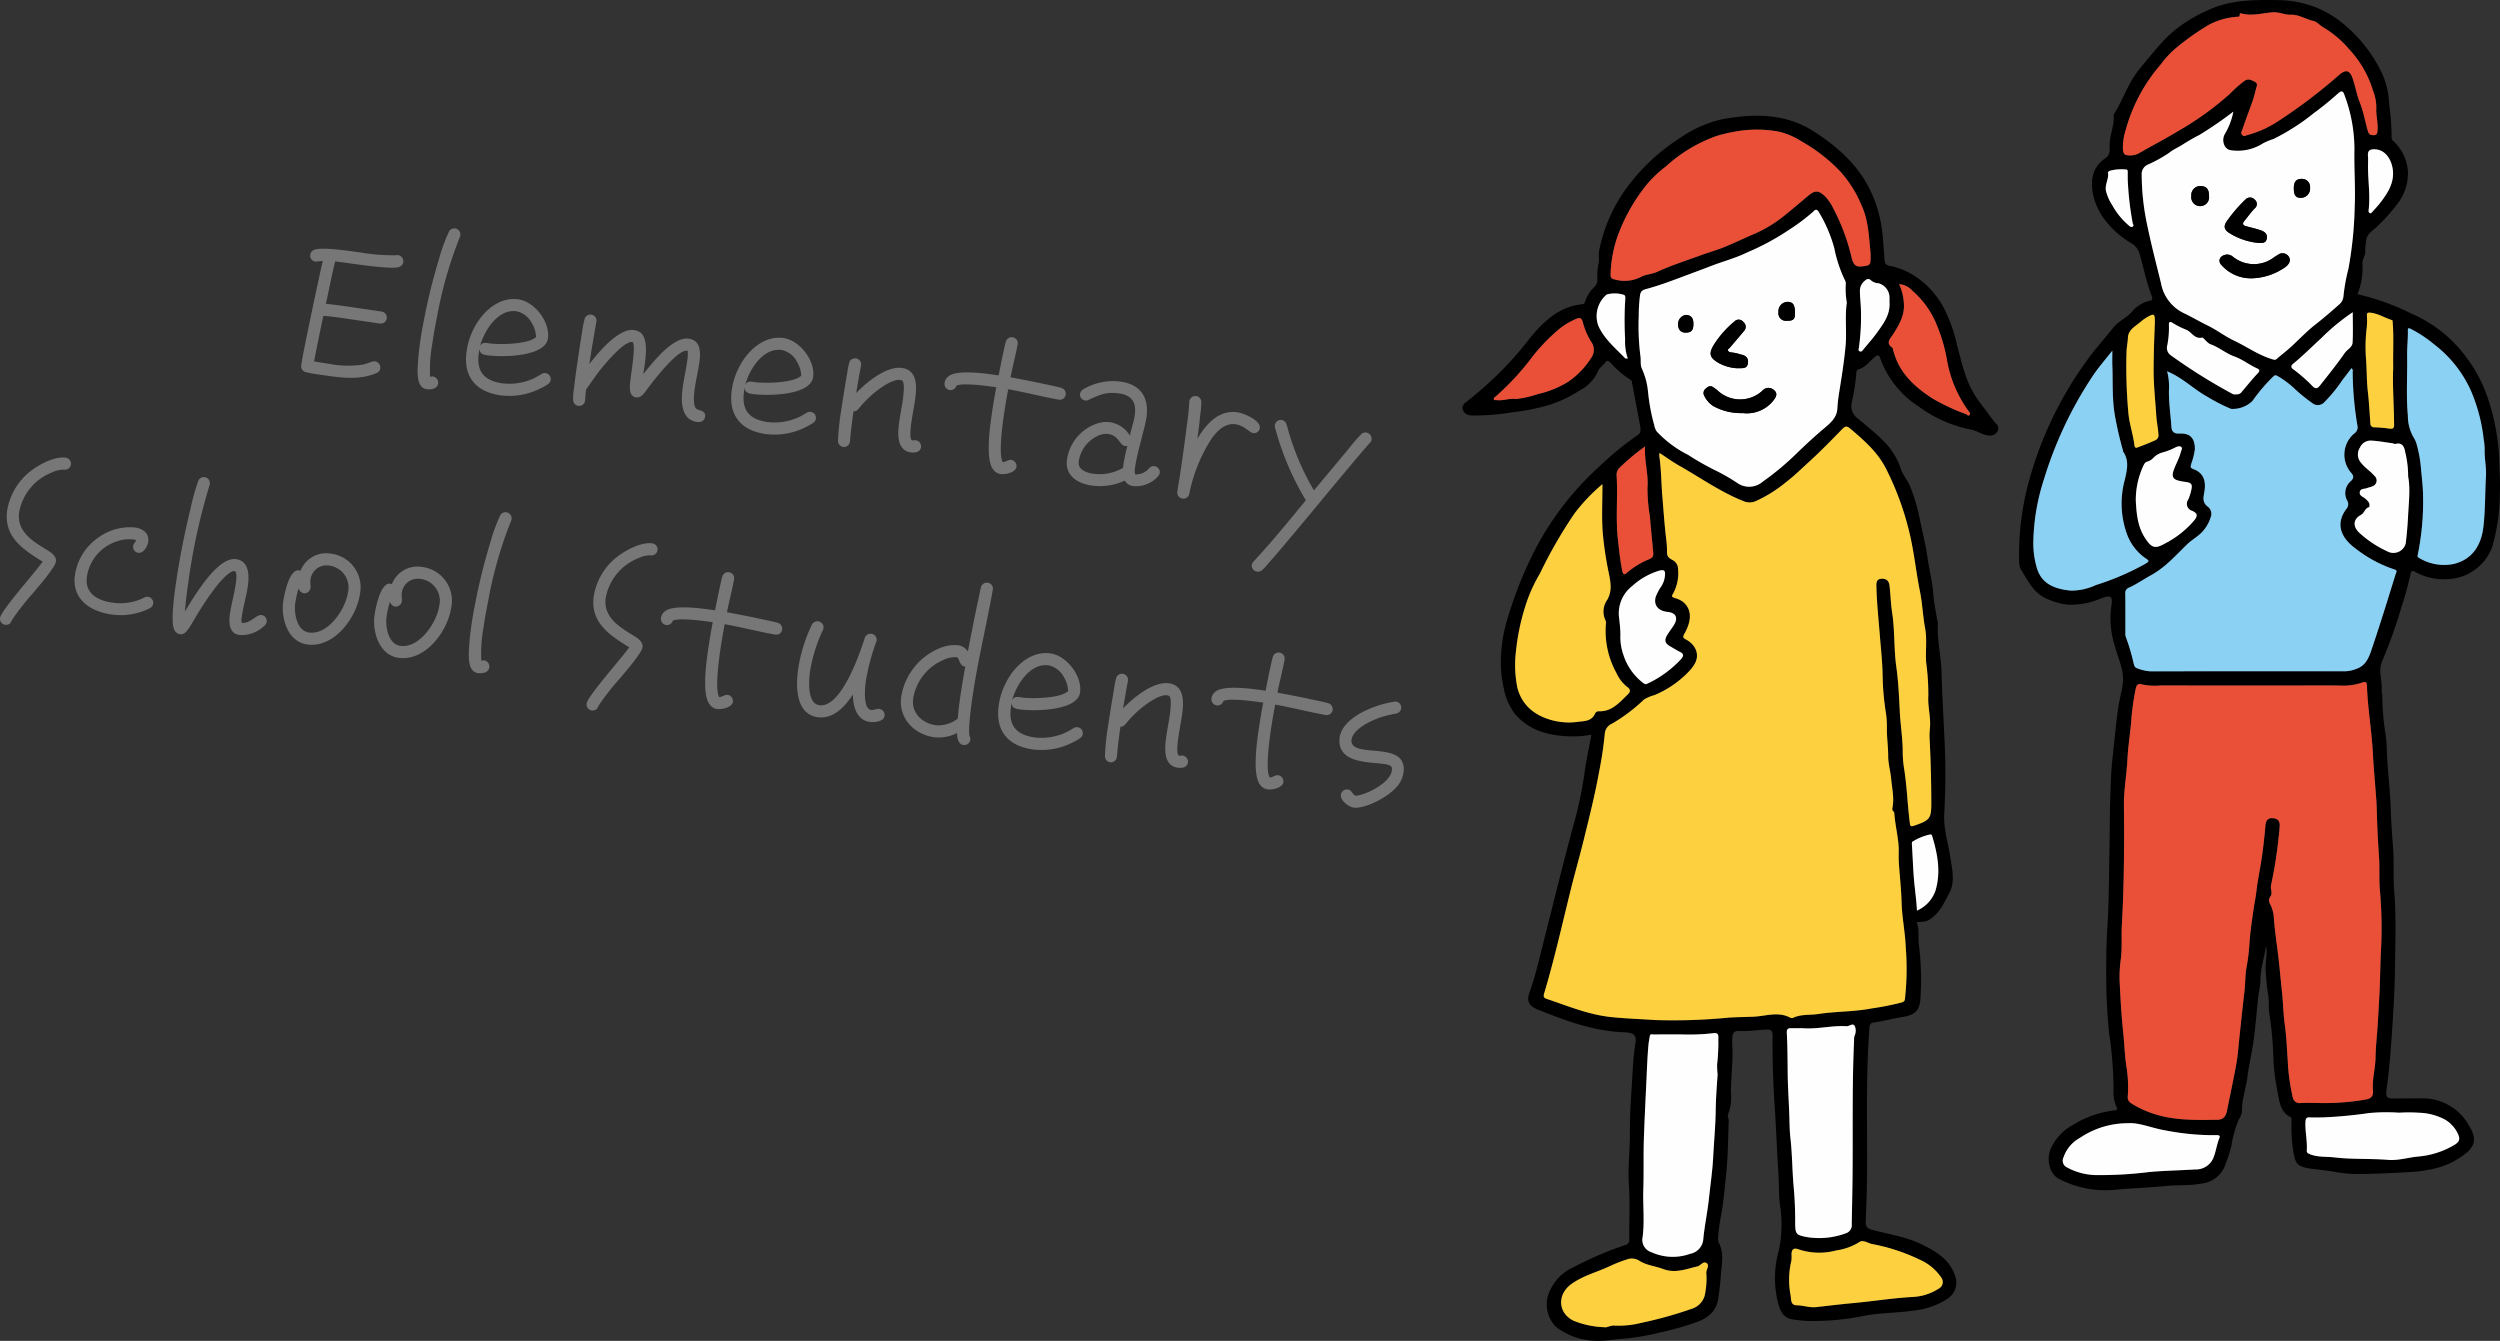
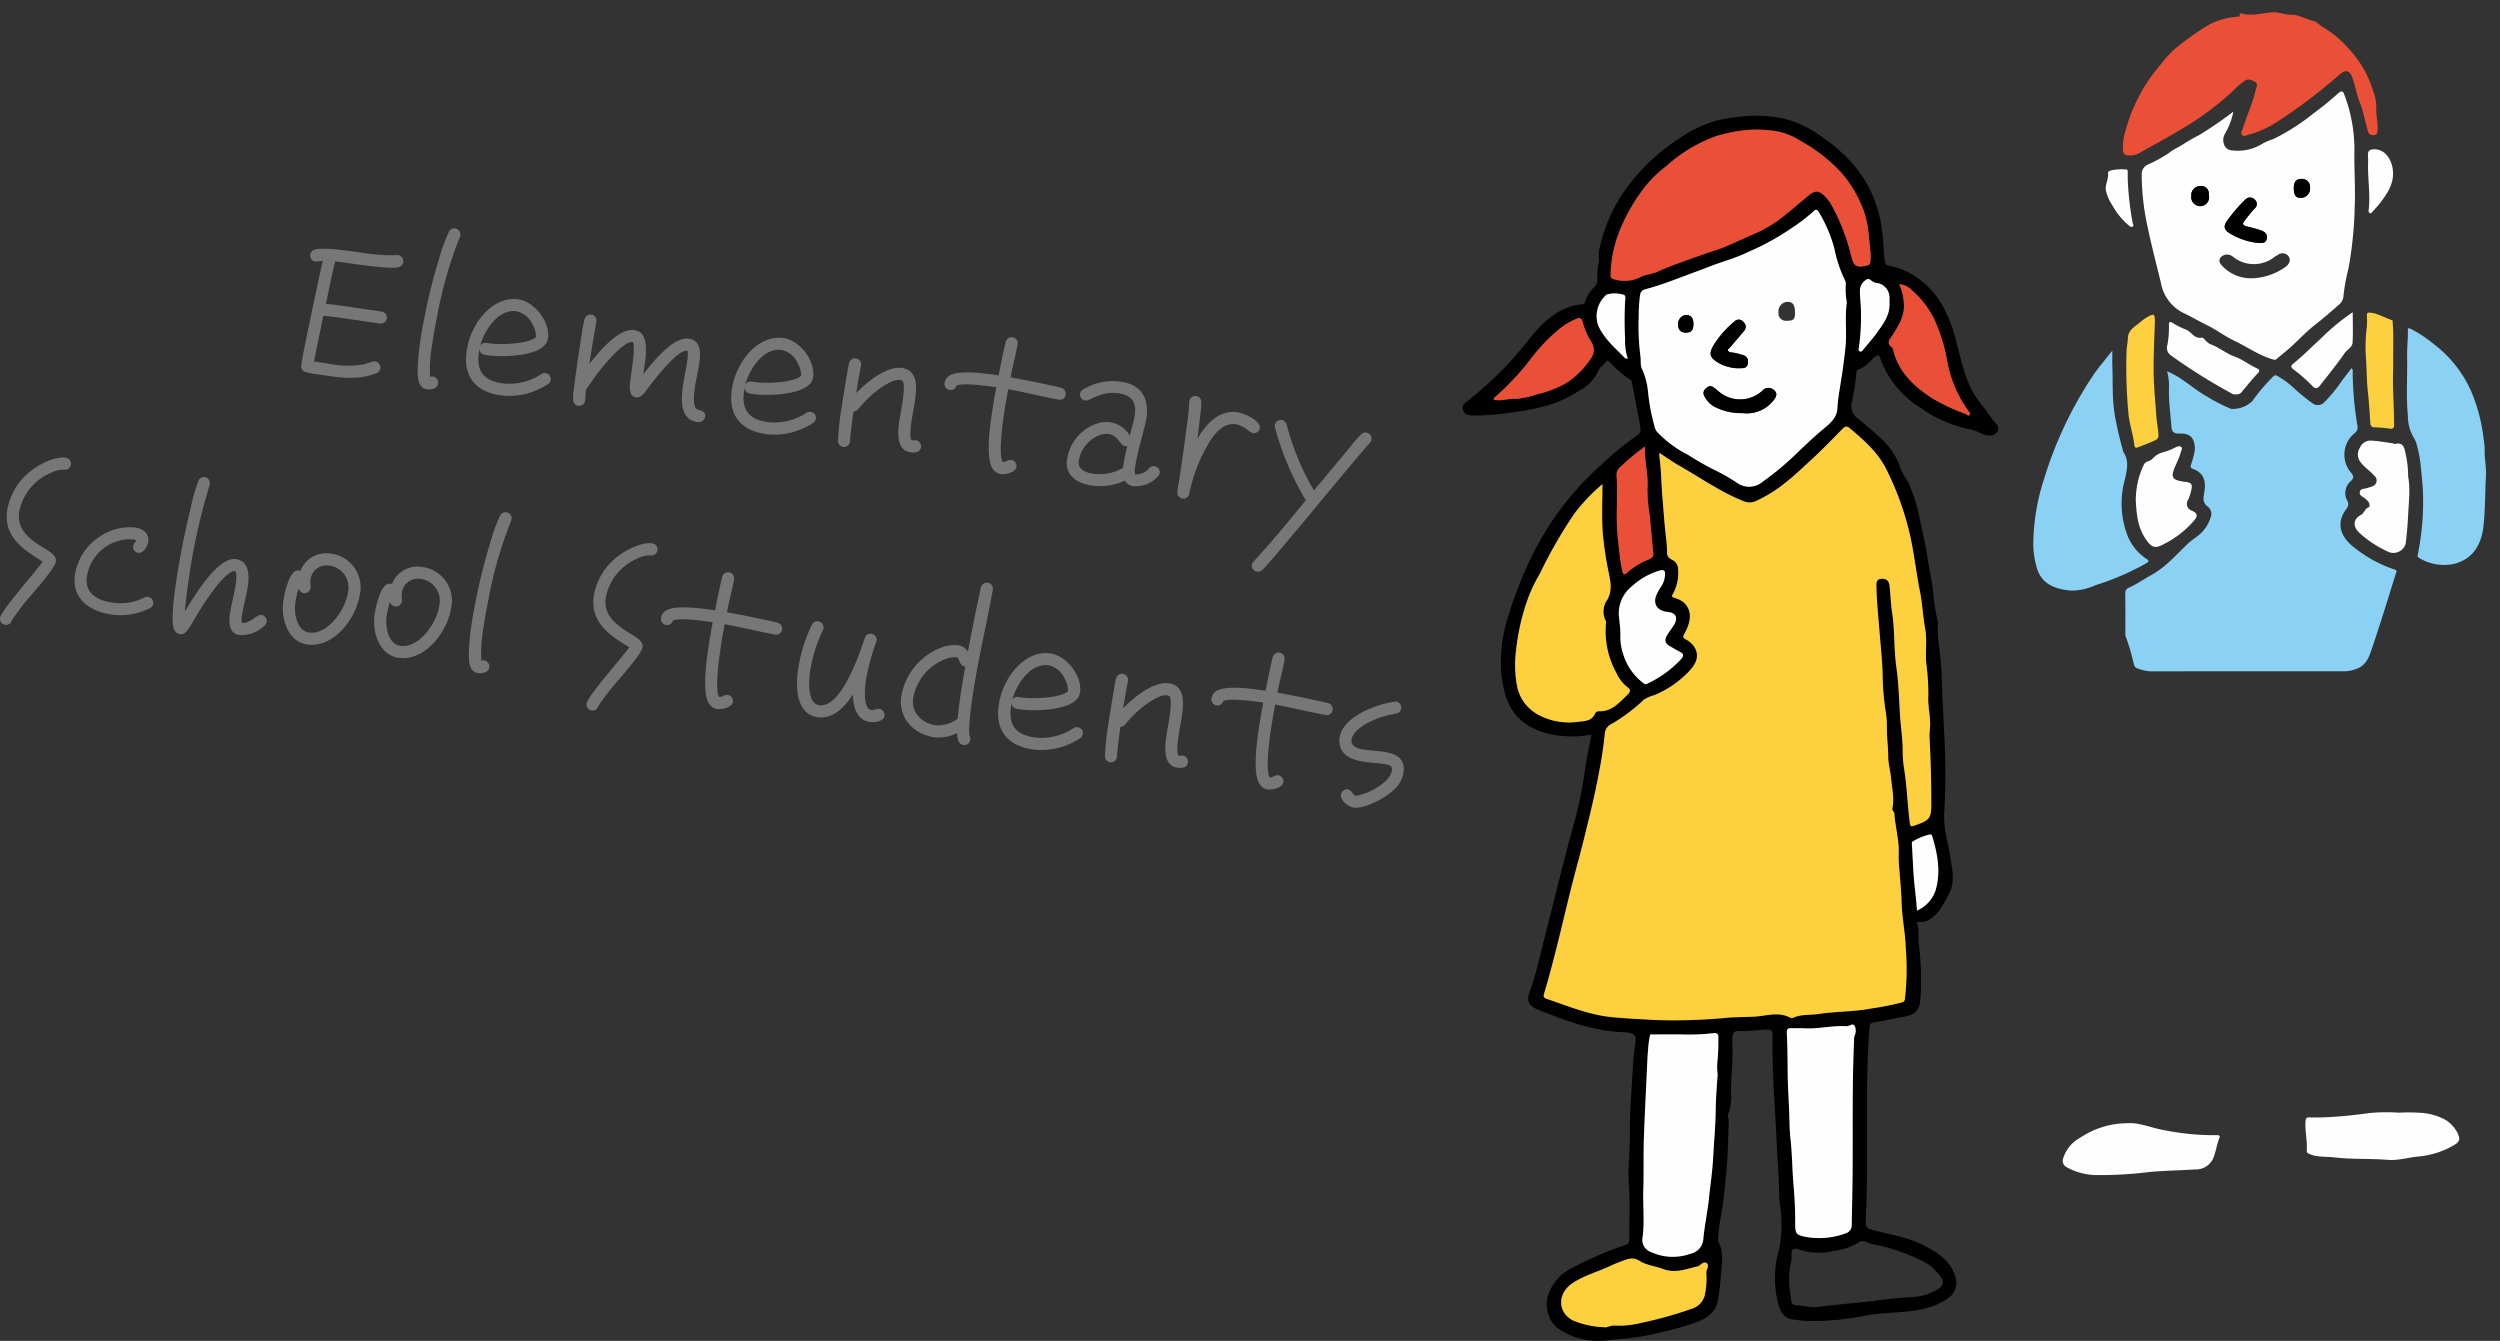
<svg xmlns="http://www.w3.org/2000/svg" width="425.731" height="228.343" viewBox="0 0 425.731 228.343">
  <rect x="0" y="0" width="425.731" height="228.343" fill="#333333" stroke="none" />
  <defs>
    <clipPath id="clip-path">
      <rect id="長方形_14126" data-name="長方形 14126" width="176.675" height="228.343" fill="none" />
    </clipPath>
  </defs>
  <g id="グループ_16528" data-name="グループ 16528" transform="translate(-993.999 -3766)">
    <g id="グループ_15331" data-name="グループ 15331" transform="translate(1243.055 3766)">
      <g id="グループ_15331-2" data-name="グループ 15331" clip-path="url(#clip-path)">
        <path id="パス_46385" data-name="パス 46385" d="M77.318,204.222c.539,1.155.237,2.368.368,3.543a48.558,48.558,0,0,1,.284,9.591c-.161,1.863-.906,2.621-2.875,2.951-1.672.28-3.32.717-5,.954-.767.109-.769.521-.81,1.068-.635,8.426-.317,16.867-.405,25.3-.026,2.514-.115,5.028-.218,7.54-.034.845.248,1.188,1.107,1.42,2.782.752,5.682,1.154,8.3,2.417,2.471,1.193,4.86,2.552,5.819,5.419a3.272,3.272,0,0,1-1.269,3.878,12.753,12.753,0,0,1-5.344,1.97c-3.057.5-6.185.384-9.219,1.022a43.132,43.132,0,0,1-9.465.8,21.619,21.619,0,0,1-2.455-.277c-1.356-.172-1.951-1.254-2.322-2.47A17.3,17.3,0,0,1,53.888,260a21.5,21.5,0,0,0,.14-7.861c-.148-1.216-.129-2.461-.169-3.683-.061-1.835-.215-3.666-.3-5.5q-.164-3.683-.4-7.367c-.258-4-.406-8-.355-12,.01-.8-.159-1.142-1.053-1.105-1.593.065-3.175.327-4.778.243-.718-.037-.989.434-1.033,1.122-.056.871.05,1.735.04,2.605-.025,2.238-.249,4.465-.279,6.7a8.033,8.033,0,0,1-.482,3.766c-.144.277.133.745.118,1.122-.117,2.992-.129,6-.432,8.97-.241,2.361-.447,4.744-.86,7.069a29.305,29.305,0,0,0-.515,3.769,1.818,1.818,0,0,0,.1.886c.982,1.867.471,3.821.351,5.743-.082,1.307-.255,2.611-.451,3.906-.347,2.293-2.037,3.384-3.981,4.031a51.626,51.626,0,0,1-6.088,1.692,41.633,41.633,0,0,1-6.183,1.035c-1.406.069-2.813.381-4.226.348a11.6,11.6,0,0,1-7.2-2.432,5.568,5.568,0,0,1-1.375-5.027,8,8,0,0,1,4.443-5.092,58.18,58.18,0,0,1,8.849-3.782.877.877,0,0,0,.631-.967c-.032-3.089.143-6.189-.068-9.264-.206-3,.2-5.972.169-8.964-.032-3.054.216-6.121.4-9.175.121-1.965.211-3.949.526-5.912.228-1.418-.144-1.87-2-1.939-5.184-.19-9.921-1.982-14.633-3.873-1.541-.619-1.906-1.484-1.383-2.932,1.087-3.007,1.762-6.125,2.548-9.211,1.7-6.682,3.321-13.384,5.152-20.034a67,67,0,0,0,1.713-8.445c.286-2.031.732-4.04,1.13-6.181a17.086,17.086,0,0,1-4.681.235c-3.26-.242-6.281-1.242-8.411-3.851a10.425,10.425,0,0,1-1.838-4.273,20.231,20.231,0,0,1-.469-5.493,25.117,25.117,0,0,1,1.155-6.532,68.1,68.1,0,0,1,4.054-10.4,50.569,50.569,0,0,1,11.852-15.639,51.13,51.13,0,0,1,6.213-5.063c.615-.389.506-1.022.417-1.539-.427-2.469-.93-4.924-1.386-7.388a.589.589,0,0,0-.329-.525,16.255,16.255,0,0,1-3.3-2.84c-.257-.24-.547-.54-.833-.166-.43.561-1.113,1.024-1.331,1.611a6.781,6.781,0,0,1-3.083,3.22,21.235,21.235,0,0,1-5.342,2.528A34.987,34.987,0,0,1,8.8,117.321a42.2,42.2,0,0,1-7.09.593c-.7-.029-1.313-.171-1.611-.859-.32-.742.185-1.2.7-1.572A63.24,63.24,0,0,0,7.778,109.1a54.449,54.449,0,0,0,3.759-4.446c2.329-2.8,4.909-5.271,8.787-5.686a.526.526,0,0,0,.545-.423,6,6,0,0,1,1.645-2.582,1.619,1.619,0,0,0,.449-1.264,11.353,11.353,0,0,1,.228-2.847c.129-.479-.073-1.3.066-1.973A26.982,26.982,0,0,1,28.62,78.274,34.148,34.148,0,0,1,37.115,70.6a20.339,20.339,0,0,1,7.219-3.163c5.377-.951,10.649-1,15.494,2.1,4.046,2.586,7.538,5.723,9.656,10.12a21.99,21.99,0,0,1,1.876,6.13c.308,1.936.323,3.88.538,5.813.075.671.524.773.915.841A12.238,12.238,0,0,1,78.156,95,14.575,14.575,0,0,1,81.8,99.3a25.506,25.506,0,0,1,2.4,6.563c.782,2.91,1.387,5.906,3,8.52.634,1.028,1.4,1.974,2.136,2.936a16.268,16.268,0,0,0,1.584,2.035,1.046,1.046,0,0,1,.044,1.455,1.494,1.494,0,0,1-1.507.481c-1.043-.12-1.864-.819-2.9-.989a22.063,22.063,0,0,1-8.791-3.863,16.4,16.4,0,0,1-6.635-8.263c-.193-.561-.356-.67-.885-.251-.936.74-1.623,1.82-2.872,2.155-.212.057-.291.31-.312.575a33.837,33.837,0,0,1-.8,5.132,2.62,2.62,0,0,0,1.118,2.689c1.521,1.273,3.071,2.512,4.464,3.926a11.951,11.951,0,0,1,2.877,4.867,18.072,18.072,0,0,0,1.245,2.112,30.168,30.168,0,0,1,1.963,6.489c.473,2.135.979,4.271,1.287,6.432.285,2,.806,3.965.951,6,.107,1.493.437,2.97.672,4.453.02.128.12.253.113.375-.175,2.928.565,5.787.632,8.705.076,3.294.281,6.588.421,9.882a119.708,119.708,0,0,1,.043,13.754c-.2,2.689.614,5.067,1.007,7.577.329,2.1.864,4.309-.169,6.214-.886,1.636-1.666,3.48-3.444,4.547-.7.419-1.393.258-2.138.42M33.551,124.29a2.719,2.719,0,0,0-.043.5c.345,2.328.338,4.684.534,7.024.2,2.434.367,4.871.663,7.3a16.282,16.282,0,0,1,.121,2.045c-.006.837.363,1.045.929,1.365a1.714,1.714,0,0,1,.951,1.534,7.248,7.248,0,0,1-.893,4.275c-.27.4-.1.51.323.662a4.235,4.235,0,0,1,1.405.647c1.867,1.546,1.166,3.795.279,5.376-.358.639-.306.732.243,1.056a3.528,3.528,0,0,1,1.675,1.746c.549,1.471-.176,2.57-1.079,3.565a17.279,17.279,0,0,1-5.961,4.145,6.726,6.726,0,0,0-1.8.762,29.156,29.156,0,0,1-5.418,4.092,2,2,0,0,0-1.233,1.552,65.439,65.439,0,0,1-.977,6.605c-.7,3.887-1.658,7.706-2.6,11.532-.711,2.9-1.54,5.768-2.257,8.666-1.458,5.9-2.786,11.827-4.529,17.649-.164.548.057.742.433.867,3.633,1.217,7.159,2.716,11.06,3.109,2.472.249,4.946.338,7.416.5a96.552,96.552,0,0,0,12.576-.416c1.429-.093,2.853-.089,4.278-.161,2.063-.1,4.146-.916,6.178.182a.626.626,0,0,0,.493.008c1.364-.644,2.847-.423,4.264-.64,2.993-.458,6.033-.366,9.012-.939a46.267,46.267,0,0,0,5.08-1c.352-.109.593-.152.659-.58a46.19,46.19,0,0,0,.136-8.919c-.1-2.53-.641-5.044-.7-7.572-.059-2.365-.354-4.7-.481-7.058-.046-.852.033-1.7-.025-2.52-.134-1.879-.606-3.732-.736-5.624-.021-.313-.429-.349-.326-.835.356-1.677-.061-3.361-.213-5.039-.114-1.265-.5-2.575-.5-3.757.006-1.655-.254-3.291-.22-4.944a15.556,15.556,0,0,0-.2-2.672,44.452,44.452,0,0,1-.528-6.122c-.036-2.293-.289-4.561-.47-6.834-.225-2.809-.527-5.61-.592-8.43-.016-.706.069-1.282.979-1.277.825,0,1.173.434,1.263,1.216.175,1.509.206,3.045.437,4.532.476,3.071.282,6.176.716,9.251.363,2.572.462,5.194.6,7.793.111,2.121.459,4.218.488,6.348a18.966,18.966,0,0,0,.187,2.872c.51,3.026.605,6.091.969,9.129.137,1.147.1,1.165,1.19.775,2.293-.819,2.526-1.2,2.523-3.683-.006-3.75-.113-7.5-.3-11.24-.039-.774.1-1.537.1-2.3,0-1.6-.414-3.152-.308-4.761a40.269,40.269,0,0,0-.366-5.65c-.148-1.95.18-3.9-.185-5.866-.383-2.059-.455-4.178-.87-6.228-.655-3.237-.98-6.526-1.73-9.752A49.548,49.548,0,0,0,72.15,127.03c-1.453-2.892-3.774-4.89-6.148-6.9-.535-.454-.827-.424-1.308.068-1.813,1.857-3.62,3.726-5.537,5.472-1.346,1.226-2.644,2.506-4.1,3.624a23.169,23.169,0,0,1-5.113,3.2,2.63,2.63,0,0,1-2.045.027c-3.934-1.555-7.368-4.009-11.017-6.074-1.124-.636-2.175-1.4-3.331-2.154M65.436,98.7a13.465,13.465,0,0,1-.174-3.3,1.387,1.387,0,0,0-.17-.563A22.637,22.637,0,0,1,63.3,89.428a23.887,23.887,0,0,0-2.589-6.076c-.369-.642-.6-.564-1.008-.142a33.173,33.173,0,0,1-4.03,3.035,42.161,42.161,0,0,1-7.12,3.863c-2.027,1-4.22,1.561-6.317,2.379-1.723.671-3.472,1.3-5.2,1.954-1.881.71-3.752,1.393-5.691,1.915-.521.14-1.018.288-1.126,1.094A27.448,27.448,0,0,0,30,101.03a40.466,40.466,0,0,0,.289,6.791c.121.724-.065,1.543.261,2.142a12.2,12.2,0,0,1,1.03,3.895,33.391,33.391,0,0,0,1.067,5.729,2.732,2.732,0,0,0,.42,1.05,18.877,18.877,0,0,0,5.348,3.983,44.672,44.672,0,0,0,4.368,2.505,32.926,32.926,0,0,1,4.141,2.377,3.524,3.524,0,0,0,4.163-.3,47.956,47.956,0,0,0,6.131-5.16c1.348-1.282,2.7-2.548,4.124-3.752,1.1-.934,2.385-1.892,2.477-3.531a26.544,26.544,0,0,1,.305-2.745c.433-2.671.861-5.343,1.105-8.035.213-2.356-.138-4.74.2-7.276m4.057-8.4c-.3-2.789-.336-5.6-1.568-8.245A19.973,19.973,0,0,0,64.3,76.33,28.339,28.339,0,0,0,57.678,71.2a12.617,12.617,0,0,0-3.671-1.6,20.369,20.369,0,0,0-7.138-.112,26.752,26.752,0,0,0-3.6.821,25.374,25.374,0,0,0-8.624,5.179,20.272,20.272,0,0,0-3.428,3.287,30.852,30.852,0,0,0-4.728,8.382,21.411,21.411,0,0,0-1.274,6.712c0,.512.062.764.718.887a6.115,6.115,0,0,0,4.4-.413c.843-.473,1.874-.465,2.818-.894,2.531-1.15,5.2-2,7.815-2.956,1.179-.429,2.4-.759,3.556-1.233,1.667-.68,3.291-1.466,4.946-2.178a22.051,22.051,0,0,0,4.97-2.908c1.51-1.185,2.953-2.44,4.423-3.668,1.223-1.022,1.825-.932,2.96.176a8.205,8.205,0,0,1,1.242,1.814,35.093,35.093,0,0,1,3.221,8.636c.339,1.221.755,1.527,1.846,1.384,1.323-.173,1.365-.225,1.364-1.706,0-.168,0-.336,0-.5M23.827,129.6a30.959,30.959,0,0,0-4.748,4.98,78.594,78.594,0,0,0-5.9,10.253,25.932,25.932,0,0,0-2.167,4.606,38.278,38.278,0,0,0-1.921,8.715,19.336,19.336,0,0,0,.271,6.188c.84,3.107,3.121,4.731,5.979,5.49a11.153,11.153,0,0,0,4.252.253c1.123-.15,2.385-.067,2.978-1.413a.656.656,0,0,1,.638-.392c2.237.079,3.526-1.514,4.934-2.873.4-.386.569-.782-.048-1.235a6.3,6.3,0,0,1-1.868-2.379,14.766,14.766,0,0,1-1.8-8.506.665.665,0,0,0-.032-.393,3.46,3.46,0,0,1,.265-3.618c.826-1.477.582-2.868.281-4.388a57.718,57.718,0,0,1-1.071-7.157c-.182-2.606-.041-5.235-.041-8.131M37.3,223.31c-1.9,0-3.341-.007-4.782.007-.229,0-.564-.144-.625.283-.066.453-.168.9-.212,1.357-.2,2.077-.265,4.166-.363,6.245-.154,3.254-.317,6.51-.429,9.766-.1,2.917,0,5.84-.1,8.757-.089,2.709.238,5.424-.123,8.127a2.195,2.195,0,0,0,1.522,2.548,8.748,8.748,0,0,0,6.565.273,2.76,2.76,0,0,0,2.258-2.614c.225-2.275.71-4.532.953-6.823.248-2.341.6-4.67.721-7.025.137-2.613.386-5.224.428-7.838.033-2.084.178-4.157.329-6.231a12.985,12.985,0,0,1-.081-1.767,33.62,33.62,0,0,0,.2-4.384c.078-.822-.249-.989-.943-.881a36.65,36.65,0,0,1-5.322.2m20.714-1.053c-.711,0-1.381.012-2.051,0-.585-.013-.772.188-.737.826.123,2.283.13,4.573.151,6.856.023,2.508.219,5.006.288,7.509.032,1.153.043,2.329.174,3.479.317,2.77.3,5.558.556,8.333.18,1.985.264,3.99.258,6-.006,2.059.169,2.172,1.7,2.514a13.006,13.006,0,0,0,6.9-.586,1.446,1.446,0,0,0,1.027-1.562c.05-2.716.113-5.431.14-8.148.075-7.743-.1-15.488.265-23.228a1.9,1.9,0,0,1,.077-.687,2.072,2.072,0,0,0,.08-1.568c-.309-.772-.939-.049-1.43-.078-2.49-.15-4.942.532-7.4.346m2.078,47.5c2.09-.23,4.176-.492,6.27-.682,3.4-.308,6.774-.859,10.19-1.056a8.917,8.917,0,0,0,4.519-1.408,1.274,1.274,0,0,0,.482-1.874,8.6,8.6,0,0,0-3.764-3.107,32.305,32.305,0,0,0-8.117-2.643c-.688-.165-1.464-.753-2.077-.324a10.151,10.151,0,0,1-3.979,1.433,11.1,11.1,0,0,1-6.406-.193c-.777-.3-1.166-.008-1.181.839a6.034,6.034,0,0,1-.022,1.1,13.783,13.783,0,0,0-.151,5.8c.153.7-.073,1.777,1.06,1.79,1.067.012,2.1.406,3.176.321m-35.9,3.415c.369.112,1.013-.345,1.719-.278a15.77,15.77,0,0,0,4.519-.463,69.078,69.078,0,0,0,8.638-2.413,3.261,3.261,0,0,0,2.279-2.788,12.689,12.689,0,0,0,.172-3.274c-.042-.592.6-1.285.075-1.687-.555-.422-1.031.371-1.568.56-.03.011-.068-.005-.1,0-1.891.451-3.713,1.2-5.753.43-1.3-.493-2.72-.6-3.974-1.35a2.385,2.385,0,0,0-1.985-.353,25.054,25.054,0,0,0-3.3,1.294c-2.131.982-4.435,1.565-6.386,2.976-2.432,1.759-2.286,4.934.374,6.233a15.317,15.317,0,0,0,5.287,1.11m10.3-128.278c0-.628-.261-.8-1.2-.489a11.969,11.969,0,0,0-4.418,2.573,5.883,5.883,0,0,0-2.241,5.1c.119,1.038.247,2.125.259,3.111a9.224,9.224,0,0,0,.537,3.569,9.735,9.735,0,0,0,3.282,4.661c.229.158.4.349.7.19a18.414,18.414,0,0,0,5.873-4.28c.334-.405.442-.811-.182-1.119-.592-.292-1.151-.65-1.727-.976-.89-.505-1.054-1.028-.532-1.908.35-.589.783-1.128,1.147-1.709.774-1.237.36-2.106-1.054-2.252-1.624-.168-2.431-1.15-2.03-2.585a8.966,8.966,0,0,1,.8-1.555,4.059,4.059,0,0,0,.785-2.328M74.34,95.541a8.6,8.6,0,0,1,.8,3.077c.236,2.132-.768,3.82-1.835,5.49-.481.753-1.289,1.432-.124,2.259a.479.479,0,0,1,.121.27c.913,3.866,3.572,6.347,6.732,8.379a35.4,35.4,0,0,0,5.7,2.665c.175.073.384.41.6.141s-.028-.465-.185-.691a20.8,20.8,0,0,1-3.605-8.414,28.284,28.284,0,0,0-2.107-6.967,15.17,15.17,0,0,0-3.813-5.068,3.417,3.417,0,0,0-2.287-1.14M9.134,115.1a17.867,17.867,0,0,0,3.687-.837,17.078,17.078,0,0,0,5.108-2.055,14,14,0,0,0,3.962-4.071,2.348,2.348,0,0,0,.022-2.787,12.19,12.19,0,0,1-1.4-3.224c-.248-1.089-.758-.853-1.374-.573a11.823,11.823,0,0,0-3.011,1.915,32.079,32.079,0,0,0-4.136,4.313,44.756,44.756,0,0,1-6.375,6.922c-.134.113-.381.214-.262.469.09.195.289.093.442.115,1.07.158,2.1-.342,3.339-.186m21.952,8.081a37.185,37.185,0,0,0-4.334,3.608,1.639,1.639,0,0,0-.514,1.323c.233,3.623-.19,7.262.222,10.875.2,1.791.371,3.591.742,5.365.171.82.449.638.882.268a13.493,13.493,0,0,1,3.649-2.219c.651-.266.8-.549.745-1.135-.2-2.068-.4-4.136-.576-6.205a28.25,28.25,0,0,1-.406-4.833c.2-2.306-.557-4.536-.411-7.048m46.3,79.044a5.789,5.789,0,0,0,3.155-3.391c.939-3.144.374-6.223-.554-9.272-.057-.187-.106-.28-.3-.315a9.194,9.194,0,0,0-3.118,1.272,1.482,1.482,0,0,0-.03.595c.126,1.982.185,3.966.358,5.948.146,1.677.4,3.343.49,5.162M72.713,98.659c0-.125.012-.428,0-.729a2.514,2.514,0,0,0-1.918-2.544,1.991,1.991,0,0,1-1.3-.555.6.6,0,0,0-.826.017,2.227,2.227,0,0,0-.992,1.735c0,1.036.132,2.061.168,3.09a37.8,37.8,0,0,1-.335,6.662c-.03.212-.19.564.2.671.273.075.4-.141.553-.329.783-.974,1.639-1.895,2.357-2.914,1.045-1.483,2.219-2.938,2.1-5.106m-44.564,9.558a8.76,8.76,0,0,1-.461-3.308,56.01,56.01,0,0,1,.034-6.928.685.685,0,0,0-.17-.593,5.2,5.2,0,0,0-2.987-.086,4.8,4.8,0,0,0-1.44,5.322c1.024,2.287,2.914,3.811,4.575,5.544.051.053.187.024.449.049" transform="translate(0 -47.155)" />
        <path id="パス_46386" data-name="パス 46386" d="M66.645,250.956c1.156.753,2.207,1.518,3.331,2.154,3.649,2.065,7.083,4.519,11.017,6.074a2.631,2.631,0,0,0,2.045-.027,23.16,23.16,0,0,0,5.113-3.2c1.457-1.117,2.755-2.4,4.1-3.624,1.917-1.746,3.724-3.615,5.537-5.472.481-.492.773-.522,1.308-.068,2.374,2.015,4.7,4.013,6.148,6.9a49.55,49.55,0,0,1,4.023,11.113c.75,3.227,1.075,6.515,1.73,9.752.415,2.05.487,4.169.87,6.228.365,1.961.037,3.916.185,5.866a40.23,40.23,0,0,1,.366,5.65c-.106,1.61.308,3.161.308,4.761,0,.768-.137,1.53-.1,2.305.188,3.743.3,7.49.3,11.24,0,2.481-.23,2.864-2.523,3.683-1.089.389-1.053.371-1.19-.775-.364-3.039-.459-6.1-.969-9.13a19,19,0,0,1-.187-2.871c-.029-2.131-.376-4.228-.488-6.348-.136-2.6-.236-5.221-.6-7.793-.434-3.075-.241-6.18-.716-9.251-.23-1.486-.262-3.022-.437-4.532-.09-.782-.438-1.211-1.263-1.216-.911-.005-1,.571-.979,1.277.065,2.82.368,5.621.592,8.43.182,2.274.434,4.542.47,6.835a44.444,44.444,0,0,0,.528,6.121,15.56,15.56,0,0,1,.2,2.672c-.034,1.653.226,3.288.22,4.944,0,1.182.383,2.492.5,3.757.152,1.678.569,3.362.213,5.039-.1.486.305.522.326.835.13,1.892.6,3.745.736,5.624.058.816-.021,1.667.025,2.52.127,2.355.422,4.694.481,7.058.063,2.528.607,5.043.7,7.573a46.164,46.164,0,0,1-.136,8.919c-.066.428-.307.47-.659.58a46.4,46.4,0,0,1-5.08,1c-2.979.573-6.019.481-9.012.939-1.417.217-2.9,0-4.264.64a.628.628,0,0,1-.494-.008c-2.032-1.1-4.115-.286-6.178-.182-1.425.072-2.849.068-4.278.161a96.552,96.552,0,0,1-12.576.416c-2.47-.162-4.944-.251-7.416-.5-3.9-.394-7.427-1.893-11.06-3.109-.376-.126-.6-.319-.433-.867,1.743-5.822,3.071-11.752,4.529-17.649.717-2.9,1.546-5.767,2.257-8.666.938-3.826,1.9-7.645,2.6-11.532a65.6,65.6,0,0,0,.977-6.605,2,2,0,0,1,1.233-1.552,29.169,29.169,0,0,0,5.418-4.092,6.736,6.736,0,0,1,1.8-.762,17.275,17.275,0,0,0,5.961-4.144c.9-1,1.628-2.095,1.079-3.566a3.529,3.529,0,0,0-1.675-1.746c-.549-.325-.6-.417-.243-1.056.886-1.581,1.587-3.83-.28-5.376a4.236,4.236,0,0,0-1.405-.648c-.426-.151-.593-.258-.323-.662a7.25,7.25,0,0,0,.893-4.275,1.713,1.713,0,0,0-.951-1.534c-.566-.32-.936-.528-.929-1.365a16.278,16.278,0,0,0-.121-2.045c-.3-2.426-.459-4.863-.663-7.3-.2-2.34-.19-4.7-.534-7.024a2.718,2.718,0,0,1,.043-.5" transform="translate(-33.095 -173.821)" fill="#fcd03e" />
        <path id="パス_46387" data-name="パス 46387" d="M137.2,137.029c-.342,2.535.009,4.919-.2,7.276-.244,2.692-.672,5.364-1.105,8.035a26.7,26.7,0,0,0-.305,2.745c-.092,1.639-1.373,2.6-2.476,3.531-1.422,1.2-2.776,2.469-4.124,3.751a47.912,47.912,0,0,1-6.131,5.16,3.523,3.523,0,0,1-4.162.3,32.91,32.91,0,0,0-4.141-2.377,44.776,44.776,0,0,1-4.368-2.505,18.879,18.879,0,0,1-5.348-3.983,2.736,2.736,0,0,1-.421-1.051,33.352,33.352,0,0,1-1.067-5.729,12.209,12.209,0,0,0-1.03-3.895c-.327-.6-.141-1.418-.261-2.142a40.467,40.467,0,0,1-.289-6.791,27.55,27.55,0,0,1,.218-3.58c.108-.806.6-.954,1.126-1.094,1.939-.522,3.811-1.205,5.691-1.915,1.726-.651,3.475-1.282,5.2-1.954,2.1-.817,4.29-1.374,6.317-2.379a42.139,42.139,0,0,0,7.12-3.863,33.153,33.153,0,0,0,4.03-3.035c.406-.421.639-.5,1.008.142a23.907,23.907,0,0,1,2.589,6.076,22.627,22.627,0,0,0,1.794,5.413,1.387,1.387,0,0,1,.169.563,13.48,13.48,0,0,0,.174,3.3m-17.737,18.8a5.762,5.762,0,0,0,5.289-2.22c.459-.583.7-1.189.014-1.718a1.351,1.351,0,0,0-1.952.136,5.6,5.6,0,0,1-7.594-.022,6.269,6.269,0,0,0-.776-.58c-.539-.377-.921-.076-1.284.246a.964.964,0,0,0-.2,1.278,4.215,4.215,0,0,0,1.529,1.7,9.76,9.76,0,0,0,4.972,1.181m-.909-7.638c.889-.033,1.639.15,1.8-.819.168-1-.447-1.382-1.255-1.525a6.426,6.426,0,0,0-1.522-.339.762.762,0,0,1-.591-.265c-.166-.257.159-.387.3-.553.812-.962,1.636-1.914,2.443-2.88a1.039,1.039,0,0,0-.162-1.507.977.977,0,0,0-1.468-.1,16.856,16.856,0,0,0-3.319,3.662c-1.216,1.818-.949,2.484.472,3.364a7.356,7.356,0,0,0,3.3.968m9.828-9.27c.014-1.486-.32-2.023-1.264-2.036a1.593,1.593,0,0,0-1.553,1.761A1.28,1.28,0,0,0,127,140.107c1.058.022,1.373-.249,1.381-1.188m-17.3,1.673c0-.964-.421-1.452-1.274-1.481a1.551,1.551,0,0,0-1.334,1.545c-.018.944.445,1.472,1.287,1.467.993-.006,1.323-.388,1.321-1.531" transform="translate(-71.761 -85.483)" fill="#fefeff" />
        <path id="パス_46388" data-name="パス 46388" d="M129.82,95.945v.5c0,1.481-.041,1.533-1.364,1.706-1.091.143-1.507-.164-1.846-1.384a35.116,35.116,0,0,0-3.221-8.636,8.209,8.209,0,0,0-1.242-1.814c-1.135-1.108-1.737-1.2-2.96-.176-1.47,1.228-2.913,2.483-4.423,3.668a22.065,22.065,0,0,1-4.97,2.908c-1.655.712-3.279,1.5-4.946,2.178-1.16.473-2.377.8-3.556,1.233-2.619.953-5.284,1.806-7.815,2.956-.944.429-1.975.42-2.818.894a6.114,6.114,0,0,1-4.4.413c-.656-.123-.713-.375-.718-.887A21.409,21.409,0,0,1,86.815,92.8a30.852,30.852,0,0,1,4.728-8.382,20.251,20.251,0,0,1,3.428-3.287,25.367,25.367,0,0,1,8.624-5.179,26.689,26.689,0,0,1,3.6-.821,20.371,20.371,0,0,1,7.138.112,12.623,12.623,0,0,1,3.671,1.6,28.337,28.337,0,0,1,6.626,5.128,19.98,19.98,0,0,1,3.621,5.729c1.232,2.646,1.271,5.456,1.568,8.245" transform="translate(-60.327 -52.796)" fill="#e95037" />
        <path id="パス_46389" data-name="パス 46389" d="M45.3,279.712c0,2.9-.141,5.525.041,8.131A57.711,57.711,0,0,0,46.413,295c.3,1.52.545,2.91-.281,4.388a3.46,3.46,0,0,0-.265,3.618.665.665,0,0,1,.032.393,14.765,14.765,0,0,0,1.8,8.506,6.3,6.3,0,0,0,1.868,2.379c.618.453.448.849.048,1.235-1.408,1.358-2.7,2.951-4.934,2.873a.656.656,0,0,0-.638.391c-.592,1.346-1.855,1.263-2.978,1.413a11.153,11.153,0,0,1-4.252-.253c-2.858-.759-5.138-2.382-5.979-5.49a19.343,19.343,0,0,1-.271-6.187,38.294,38.294,0,0,1,1.921-8.715,25.926,25.926,0,0,1,2.167-4.606,78.613,78.613,0,0,1,5.9-10.253,30.972,30.972,0,0,1,4.748-4.98" transform="translate(-21.473 -197.265)" fill="#fcd03e" />
        <path id="パス_46390" data-name="パス 46390" d="M110.594,597.082a36.671,36.671,0,0,0,5.322-.2c.693-.108,1.02.06.943.881a33.62,33.62,0,0,1-.2,4.384,12.937,12.937,0,0,0,.081,1.767c-.152,2.073-.3,4.147-.33,6.231-.042,2.615-.291,5.225-.427,7.838-.123,2.355-.473,4.685-.721,7.025-.243,2.291-.728,4.548-.953,6.823a2.761,2.761,0,0,1-2.258,2.615,8.75,8.75,0,0,1-6.565-.273,2.194,2.194,0,0,1-1.522-2.548c.36-2.7.034-5.418.122-8.127.1-2.917,0-5.841.1-8.758.112-3.256.275-6.512.429-9.766.1-2.079.163-4.169.363-6.245.044-.455.146-.9.212-1.357.062-.427.4-.28.626-.282,1.44-.014,2.881-.007,4.782-.007" transform="translate(-73.298 -420.927)" fill="#fefeff" />
        <path id="パス_46391" data-name="パス 46391" d="M190.126,592.562c2.453.186,4.905-.5,7.4-.346.491.029,1.121-.693,1.43.078a2.071,2.071,0,0,1-.08,1.567,1.891,1.891,0,0,0-.077.687c-.361,7.74-.19,15.485-.265,23.228-.027,2.716-.09,5.432-.14,8.148a1.446,1.446,0,0,1-1.027,1.562,13.007,13.007,0,0,1-6.9.586c-1.532-.342-1.706-.455-1.7-2.514.006-2.007-.078-4.012-.258-6-.252-2.775-.239-5.563-.556-8.333-.132-1.15-.143-2.325-.174-3.479-.068-2.5-.265-5-.288-7.509-.021-2.284-.028-4.574-.151-6.856-.034-.638.153-.838.738-.826.67.015,1.34,0,2.051,0" transform="translate(-132.115 -417.46)" fill="#fefeff" />
-         <path id="パス_46392" data-name="パス 46392" d="M193.136,728.29c-1.08.085-2.109-.309-3.176-.321-1.132-.013-.907-1.093-1.06-1.79a13.772,13.772,0,0,1,.151-5.8,6.034,6.034,0,0,0,.022-1.1c.015-.847.4-1.142,1.181-.839a11.1,11.1,0,0,0,6.406.193,10.149,10.149,0,0,0,3.979-1.433c.613-.43,1.388.159,2.077.324a32.309,32.309,0,0,1,8.117,2.644,8.6,8.6,0,0,1,3.764,3.107,1.274,1.274,0,0,1-.482,1.874,8.917,8.917,0,0,1-4.52,1.408c-3.416.2-6.789.748-10.19,1.055-2.093.19-4.18.452-6.27.682" transform="translate(-133.048 -505.69)" fill="#fcd03e" />
        <path id="パス_46393" data-name="パス 46393" d="M64.373,738.784a15.315,15.315,0,0,1-5.287-1.11c-2.66-1.3-2.806-4.474-.374-6.233,1.951-1.411,4.255-1.994,6.386-2.976a25.08,25.08,0,0,1,3.3-1.294,2.384,2.384,0,0,1,1.985.353c1.254.748,2.675.856,3.974,1.35,2.04.775,3.862.021,5.753-.43.032-.007.07.008.1,0,.538-.189,1.013-.982,1.568-.56.529.4-.117,1.095-.075,1.687a12.7,12.7,0,0,1-.172,3.274,3.262,3.262,0,0,1-2.279,2.788,69.116,69.116,0,0,1-8.638,2.413,15.745,15.745,0,0,1-4.52.462c-.706-.067-1.35.39-1.719.279" transform="translate(-40.188 -512.769)" fill="#fcd03e" />
        <path id="パス_46394" data-name="パス 46394" d="M98.116,330.055a4.058,4.058,0,0,1-.785,2.328,8.973,8.973,0,0,0-.8,1.555c-.4,1.435.405,2.418,2.03,2.585,1.414.146,1.828,1.015,1.054,2.252-.363.582-.8,1.12-1.147,1.709-.522.88-.357,1.4.533,1.908.575.327,1.135.684,1.726.976.624.307.516.713.182,1.119a18.406,18.406,0,0,1-5.872,4.28c-.3.159-.47-.032-.7-.19a9.731,9.731,0,0,1-3.282-4.66,9.227,9.227,0,0,1-.538-3.569c-.011-.986-.139-2.074-.259-3.111a5.886,5.886,0,0,1,2.241-5.1,11.977,11.977,0,0,1,4.419-2.573c.94-.31,1.2-.139,1.2.489" transform="translate(-63.627 -232.318)" fill="#fefeff" />
        <path id="パス_46395" data-name="パス 46395" d="M248.006,164.157a3.414,3.414,0,0,1,2.287,1.14,15.163,15.163,0,0,1,3.813,5.068,28.284,28.284,0,0,1,2.107,6.967,20.8,20.8,0,0,0,3.605,8.414c.158.225.391.434.185.691s-.426-.068-.6-.141a35.4,35.4,0,0,1-5.7-2.665c-3.16-2.033-5.819-4.513-6.732-8.379a.482.482,0,0,0-.122-.27c-1.165-.827-.357-1.506.124-2.259,1.067-1.67,2.072-3.358,1.835-5.49a8.6,8.6,0,0,0-.8-3.077" transform="translate(-173.665 -115.771)" fill="#e95037" />
        <path id="パス_46396" data-name="パス 46396" d="M21.866,197.552c-1.243-.156-2.269.344-3.34.186-.153-.022-.352.08-.442-.115-.118-.255.128-.356.262-.469a44.758,44.758,0,0,0,6.376-6.921,32.045,32.045,0,0,1,4.136-4.313,11.832,11.832,0,0,1,3.01-1.915c.617-.279,1.126-.515,1.374.573a12.157,12.157,0,0,0,1.4,3.224,2.349,2.349,0,0,1-.022,2.787,14.01,14.01,0,0,1-3.962,4.071,17.081,17.081,0,0,1-5.108,2.055,17.872,17.872,0,0,1-3.686.837" transform="translate(-12.732 -129.603)" fill="#e95037" />
        <path id="パス_46397" data-name="パス 46397" d="M93.855,257.943c-.147,2.512.607,4.741.411,7.048a28.256,28.256,0,0,0,.406,4.833c.177,2.07.381,4.137.576,6.205.055.586-.094.868-.745,1.134a13.493,13.493,0,0,0-3.649,2.219c-.433.37-.711.552-.882-.268-.371-1.774-.538-3.574-.742-5.365-.411-3.614.011-7.253-.222-10.875a1.64,1.64,0,0,1,.514-1.323,37.179,37.179,0,0,1,4.334-3.608" transform="translate(-62.769 -181.913)" fill="#e95037" />
        <path id="パス_46398" data-name="パス 46398" d="M260.478,495.056c-.089-1.819-.344-3.485-.491-5.162-.173-1.982-.231-3.966-.358-5.948a1.484,1.484,0,0,1,.03-.6,9.187,9.187,0,0,1,3.118-1.272c.194.035.243.128.3.315.928,3.048,1.494,6.128.554,9.272a5.789,5.789,0,0,1-3.154,3.391" transform="translate(-183.092 -339.981)" fill="#fefeff" />
        <path id="パス_46399" data-name="パス 46399" d="M234.088,165.2c.119,2.168-1.055,3.623-2.1,5.106-.718,1.019-1.573,1.94-2.357,2.914-.151.187-.28.4-.553.329-.389-.107-.229-.459-.2-.671a37.8,37.8,0,0,0,.335-6.662c-.037-1.029-.172-2.054-.168-3.09a2.227,2.227,0,0,1,.992-1.735.6.6,0,0,1,.826-.017,1.991,1.991,0,0,0,1.3.555,2.513,2.513,0,0,1,1.918,2.544c.014.3,0,.6,0,.729" transform="translate(-161.375 -113.699)" fill="#fefeff" />
        <path id="パス_46400" data-name="パス 46400" d="M82.726,180.616c-.262-.025-.4,0-.449-.049-1.661-1.733-3.55-3.257-4.575-5.544a4.8,4.8,0,0,1,1.44-5.322,5.2,5.2,0,0,1,2.987.086.686.686,0,0,1,.17.593,56.008,56.008,0,0,0-.034,6.928,8.76,8.76,0,0,0,.461,3.308" transform="translate(-54.577 -119.553)" fill="#fefeff" />
        <path id="パス_46401" data-name="パス 46401" d="M145.9,227.7a9.739,9.739,0,0,1-4.973-1.179,4.22,4.22,0,0,1-1.529-1.7.964.964,0,0,1,.2-1.278c.363-.322.745-.624,1.284-.246a6.307,6.307,0,0,1,.776.58,5.6,5.6,0,0,0,7.594.022,1.352,1.352,0,0,1,1.952-.136c.689.529.444,1.135-.014,1.718A5.754,5.754,0,0,1,145.9,227.7" transform="translate(-98.197 -157.354)" />
        <path id="パス_46402" data-name="パス 46402" d="M147.875,192.933a7.358,7.358,0,0,1-3.3-.969c-1.421-.88-1.688-1.546-.472-3.364a16.854,16.854,0,0,1,3.319-3.662.976.976,0,0,1,1.468.1,1.039,1.039,0,0,1,.162,1.507c-.807.966-1.631,1.918-2.443,2.88-.14.166-.466.3-.3.553a.762.762,0,0,0,.591.265,6.426,6.426,0,0,1,1.522.34c.807.144,1.423.524,1.255,1.525-.163.969-.913.786-1.8.819" transform="translate(-101.085 -130.225)" />
-         <path id="パス_46403" data-name="パス 46403" d="M185.347,176.42c-.009.938-.324,1.209-1.381,1.188a1.28,1.28,0,0,1-1.435-1.464,1.593,1.593,0,0,1,1.553-1.761c.944.014,1.278.551,1.264,2.037" transform="translate(-128.728 -122.983)" />
        <path id="パス_46404" data-name="パス 46404" d="M127.147,183.426c0,1.143-.328,1.525-1.321,1.531-.842.005-1.305-.524-1.287-1.467a1.551,1.551,0,0,1,1.334-1.545c.853.029,1.273.517,1.274,1.481" transform="translate(-87.83 -128.315)" />
-         <path id="パス_46405" data-name="パス 46405" d="M363.565,161.107c-.258,2.014-.964,3.959-.933,6.021a17.31,17.31,0,0,1-.32,2.194c-.285,2.586-.485,5.182-.828,7.76-.284,2.134-.8,4.238-1.072,6.373-.245,1.913-.943,3.751-.911,5.7a2.9,2.9,0,0,1-.518,1.429,18.1,18.1,0,0,0-1.3,4.587,32.589,32.589,0,0,1-1.089,3.349,4.86,4.86,0,0,1-4.081,3.048c-1.988.363-4.011.2-6.013.4-2.653.266-5.32.352-7.979.575a17.248,17.248,0,0,1-10.27-1.827c-1.568-.893-2.15-3.37-1.255-5.242a8.759,8.759,0,0,1,3.73-3.925,17.24,17.24,0,0,1,7.079-2.458c.477-.036.486-.255.318-.582a6,6,0,0,1-.5-2.884,65.53,65.53,0,0,0-.764-9.676,100.7,100.7,0,0,1-.465-12.194c-.052-2.778.185-5.542.3-8.3.157-3.646.148-7.288.237-10.932.062-2.552.023-5.108.1-7.659.083-2.618.128-5.248.424-7.845.332-2.909.561-5.833,1-8.726.209-1.382.644-2.743.763-4.138.173-2.047-.761-3.894-1.277-5.808a15.82,15.82,0,0,1-.737-6.859c.337-2,.076-2.232-1.766-1.567a12.865,12.865,0,0,1-5.7,1.046,12.229,12.229,0,0,1-3.367-.949c-2.3-.966-3.227-2.955-4.39-4.829a2.554,2.554,0,0,1-.424-1.287,47.3,47.3,0,0,1,1.515-13.433,63.051,63.051,0,0,1,10.115-21.218c1.337-1.885,2.912-3.575,4.336-5.388.908-1.155,2.311-1.721,3.272-2.819a5.373,5.373,0,0,1,3-1.824c.46-.094.5-.38.325-.828-.9-2.3-1.359-4.737-2.047-7.1a2.977,2.977,0,0,0-1.367-1.835,15.783,15.783,0,0,1-4.283-3.659,11.46,11.46,0,0,1-2.248-4.438c-.518-2.478-.29-4.816,2.043-6.406,1.046-.713.664-1.844.753-2.756.153-1.568.807-3.058.671-4.659,1.621-2.565,2.49-5.522,4.5-7.925,1.538-1.843,3.021-3.721,4.716-5.427A23.637,23.637,0,0,1,353.572,1.8c3.1-1.509,6.317-1.75,9.655-1.8.806-.012,1.609.008,2.417.022a17.952,17.952,0,0,1,6.83,1.4,17.778,17.778,0,0,1,4.577,2.886,24.686,24.686,0,0,1,6.243,8.073,13.78,13.78,0,0,1,1.255,5.278,42.687,42.687,0,0,1,.423,5.745.7.7,0,0,0,.284.6,7.847,7.847,0,0,1,2.5,5.151,8.6,8.6,0,0,1-1.475,5.124,29.136,29.136,0,0,1-3.473,4c-.747.858-2,1.323-2.169,2.678a11.6,11.6,0,0,0-.154,1.855c.036.772-.521,1.267-.483,2.094a11.771,11.771,0,0,1-.846,5.2,40.791,40.791,0,0,1,9.249,3.33,22.46,22.46,0,0,1,7.277,5.027,25.242,25.242,0,0,1,5.953,10.191,37.271,37.271,0,0,1,1.663,9.565c.041,1.9.2,3.806.109,5.7a33.179,33.179,0,0,1-1.335,9.31,8.4,8.4,0,0,1-7.519,5.388,9.77,9.77,0,0,1-5.559-1.236c-.523-.316-.683-.152-.821.448a52.733,52.733,0,0,1-1.468,5.371,85.7,85.7,0,0,1-3.264,9.209c-.863,1.8-.008,3.415-.164,5.1-.026.283.1.647.1.975a44.126,44.126,0,0,0,.572,6.613,25.717,25.717,0,0,1,.214,2.674c.1,3.319.554,6.61.663,9.931.074,2.251.227,4.511.4,6.759.183,2.409-.011,4.818.184,7.211.367,4.521.186,9.044.129,13.561-.038,2.988-.212,5.987-.4,8.973-.22,3.57-.476,7.145-.95,10.7-.289,2.159-.248,2.179,1.928,2.159,1.269-.012,2.536-.027,3.807-.015a8.993,8.993,0,0,1,8.068,4.349c1.508,2.414,1.563,3.859-1.466,5.777a12.252,12.252,0,0,1-3.473,1.616,22.392,22.392,0,0,1-4.076.74c-3.343.217-6.694.376-10.043.4a23.136,23.136,0,0,1-3.815-.412c-1.324-.217-2.659-.337-3.983-.521-2.573-.357-2.608-1.11-3-3.529a28.344,28.344,0,0,1-.207-4.691c0-.195.056-.426-.168-.539-1.756-.88-1.905-2.663-2.195-4.253a37.214,37.214,0,0,1-.7-5.178,65.007,65.007,0,0,0-.721-8.278c-.178-1.041,0-2.118-.2-3.187-.246-1.321-.306-2.678-.425-4.021-.124-1.4.381-2.784.053-4.207m9,26.719a40.724,40.724,0,0,0,7.868-.578c.885-.113,1.466-.468,1.366-1.536-.178-1.885.4-3.719.427-5.611.024-1.708.221-3.434.34-5.151.106-1.526.174-3.06.267-4.58.164-2.656.186-5.316.291-7.97a73.525,73.525,0,0,0-.134-10.63c-.205-1.952-.027-3.926-.171-5.9-.135-1.851-.228-3.723-.306-5.584-.057-1.358-.06-2.725-.155-4.084-.182-2.6-.443-5.205-.573-7.812-.055-1.093-.156-2.19-.261-3.268-.268-2.756-.668-5.5-.753-8.271-.022-.713-.2-.848-.88-.606a9.889,9.889,0,0,1-3.58.5c-2.5-.055-5.011-.016-7.518-.016-7.724,0-15.448.011-23.172-.012a10.352,10.352,0,0,1-3.163-.178c-.53-.166-.925-.044-1.069.751a42.413,42.413,0,0,0-.718,4.844c-.149,2.4-.576,4.755-.693,7.158-.128,2.632-.625,5.238-.6,7.9.075,6.794.027,13.589-.354,20.377-.1,1.865.071,3.728-.154,5.6a22.889,22.889,0,0,0-.229,3.778c.141,2.944.3,5.893.611,8.822.2,1.894.258,3.8.526,5.693a21.58,21.58,0,0,1,.253,5.273,1.158,1.158,0,0,0,.6,1.144,16.406,16.406,0,0,0,2.774,1.407c3.836,1.547,7.854,1.444,11.868,1.393,1-.013,1.458-.537,1.667-1.586.418-2.1.863-4.191,1.274-6.292.218-1.116.438-2.271.551-3.361.124-1.195.24-2.439.368-3.641.257-2.387.509-4.777.785-7.162.155-1.344.094-2.7.361-4.039a33.511,33.511,0,0,0,.49-4.177c.13-1.851.422-3.677.674-5.51.143-1.041.374-2.08.492-3.1.151-1.31.391-2.615.616-3.9.432-2.453.709-4.916.933-7.388.068-.753.382-1.232,1.13-1.208.689.023,1.3.28,1.29,1.168a20.774,20.774,0,0,1-.179,2.074,73.328,73.328,0,0,1-1.292,8.149c-.156.7.327,1.358-.12,1.959a1.141,1.141,0,0,0-.039,1.282,6.066,6.066,0,0,1,.619,2.036c.107,1.834.358,3.65.6,5.47.327,2.51.548,5.035.813,7.553.191,1.814.21,3.655.462,5.446.283,2.006.364,4.019.5,6.022a34.383,34.383,0,0,0,.854,6.34,1.171,1.171,0,0,0,1.324,1.017c1-.059,2-.014,3.109-.014m-25.826-124.6a9.991,9.991,0,0,1,.317,3.119c-.052,2.129.274,4.235.415,6.353.052.767.416,1.183,1.344,1.135,1.854-.095,2.641.778,2.659,2.65a12.035,12.035,0,0,1-.6,2.424c-.089.461-.362.717.374.991,1.64.611,2.145,1.932,1.849,3.78-.147.917-.47,1.9.64,2.651a1.6,1.6,0,0,1,.386,1.873,6.4,6.4,0,0,1-1.594,2.572c-.7.68-1.595,1.177-2.258,1.81-2.009,1.916-3.774,4.007-6.313,5.394-1.227.671-2.413,1.515-3.721,2.1a.952.952,0,0,0-.621,1c.027,2.249.01,4.5.014,6.748a1.538,1.538,0,0,0,.061.593,33.579,33.579,0,0,1,1.328,4.474c.109.39.177.78.6.906a7.692,7.692,0,0,0,2.26.524q16.6-.035,33.2-.011a5.717,5.717,0,0,0,1.891-.409c1.7-.589,2.178-2.065,2.693-3.592,1.4-4.143,2.689-8.317,3.978-12.493.1-.33.4-.672-.187-.844a21.847,21.847,0,0,1-6.712-3.633c-2.087-1.532-3.552-3.92-1.465-6.688a1.2,1.2,0,0,0,.187-1.31,2.653,2.653,0,0,1,.555-3.4c.536-.513.521-.875.113-1.365a4.705,4.705,0,0,1,.6-6.851,1.219,1.219,0,0,0,.416-1.254,56.876,56.876,0,0,1-.807-8.984c0-.241.113-.531-.208-.783-.534.7-1.059,1.389-1.586,2.076a24.11,24.11,0,0,1-3,3.674,1.5,1.5,0,0,1-2.108.176,30.347,30.347,0,0,1-2.834-2.283,15.524,15.524,0,0,0-2.894-2.216c-.264-.147-.554-.379-.88-.024a29.875,29.875,0,0,0-3.564,4.18,4.794,4.794,0,0,1-3.641,1.341,29.313,29.313,0,0,1-4.143-2.13c-2.255-1.238-4.072-3.159-6.745-4.274m11.282-44.211a66.966,66.966,0,0,1-5.76,3.958,31.227,31.227,0,0,0-2.732,1.56c-.78.527-1.674.88-2.434,1.488a22.778,22.778,0,0,1-3.69,2.036,1.747,1.747,0,0,0-.988,1.723,41.745,41.745,0,0,0,1.015,8.914c.661,3.194,1.493,6.346,2.265,9.513a7.074,7.074,0,0,0,3.965,5.156c1.338.636,2.612,1.4,3.952,2.052,1.555.755,2.965,1.849,4.542,2.6,2.164,1.031,4.14,2.451,6.467,3.152.311.094.509.193.791-.055.764-.671,1.581-1.282,2.333-1.966,1.421-1.292,2.725-2.7,4.253-3.892,1.366-1.068,2.69-2.213,4-3.366a2.064,2.064,0,0,0,.778-1.522,31.6,31.6,0,0,1,.838-4.594,65.973,65.973,0,0,0,1.072-10.526c.153-3.269-.122-6.557-.044-9.833a26.291,26.291,0,0,0-1.686-9.193c-.2-.592-.406-.925-1.081-.323a52.415,52.415,0,0,1-4.182,3.4,36.519,36.519,0,0,1-6.832,4.375,11.924,11.924,0,0,0-1.74.715,7.964,7.964,0,0,1-5.467,1.209,1.412,1.412,0,0,1-1.173-.9,2.086,2.086,0,0,1,.1-1.881,12.09,12.09,0,0,0,1.446-3.8m24.329-.271a7.649,7.649,0,0,0-.528-3.232A17.991,17.991,0,0,0,377.7,8.337a17.789,17.789,0,0,0-4.346-3.673c-.589-.3-1.058-.953-1.659-1.082-1.325-.284-2.5-1.121-3.892-1.075-1.032.034-1.984-.467-2.991-.412-1.809.1-3.6.713-5.428.193-.239-.068-.289.081-.285.265.009.386-.273.282-.487.307a12.212,12.212,0,0,0-4.78,1.374,43.022,43.022,0,0,0-6.006,4.306,17.338,17.338,0,0,0-2.16,2.423,28.406,28.406,0,0,0-5.97,11.159,9.827,9.827,0,0,0-.474,3.4c.052.495.245.875.715.9a3.216,3.216,0,0,0,1.92-.28c2.268-1.313,4.6-2.518,6.838-3.876a51.739,51.739,0,0,0,8.745-6.3,19.874,19.874,0,0,1,2.51-2.215c.676-.448,1.159-.111,1.71.159s.381.7.252,1.129c-.193.65-.322,1.32-.545,1.959-.592,1.7-1.239,3.374-1.811,5.077-.079.237-.333.528-.039.879.317.376.576.12.86.05a18.039,18.039,0,0,0,5.525-2.54A90,90,0,0,0,376,12.791c1.174-1.033,1.864-.873,2.357.623.444,1.342.706,2.8,1.206,4.049.635,1.6.9,3.246,1.366,4.853.189.644.461.685.954.7.621.022.66-.349.7-.842.091-1.174-.219-2.316-.228-3.436m-44.94,40.972C336.177,61.3,335.038,62.587,334.1,64a66.776,66.776,0,0,0-8.3,17.544,36.637,36.637,0,0,0-1.832,10.566,14.917,14.917,0,0,0,.646,4.772c.83,2.541,2.95,3.43,5.756,3.7a10,10,0,0,0,4.242-.947,44.09,44.09,0,0,0,8.5-3.664c.654-.4.575-.513-.033-.9a8.547,8.547,0,0,1-3.27-4.415,15.243,15.243,0,0,1-.256-8.983c.381-1.669.764-3.249-.306-4.787-.033-.047,0-.134-.019-.2a57.509,57.509,0,0,1-1.318-5.623c-.562-2.968-.372-5.9-.489-8.844-.029-.729,0-1.46,0-2.505m63.4,17.131a10.211,10.211,0,0,0-.167-2.071,28.988,28.988,0,0,0-2.189-8.288,20.537,20.537,0,0,0-6.209-7.821,22.129,22.129,0,0,0-3.988-2.648c-.437-.213-.531-.147-.522.277.032,1.438-.146,2.877-.122,4.3.057,3.405-.189,6.81.127,10.22a7.3,7.3,0,0,0,.952,3.637,4.155,4.155,0,0,1,.526,1.158,21.509,21.509,0,0,1,.748,4.141c.133,1.526.34,3.085.357,4.611a45.093,45.093,0,0,1-.889,10.046c-.049.227-.123.42.172.577a8.185,8.185,0,0,0,6.034,1.033c3.219-.838,4.613-3.31,4.963-6.346.327-2.828.268-5.7.431-8.548.083-1.441-.226-2.851-.226-4.281M372.943,190.3c-.634,0-1.271.028-1.9-.008-.554-.032-.7.164-.731.73-.095,1.641.337,3.25.222,4.886-.029.41.208.522.567.665,1.348.538,2.782.37,4.166.535,3.024.359,6.087.168,9.128.419,1.735.143,3.433-.423,5.158-.574a14.44,14.44,0,0,0,5.991-1.9c1.063-.61,1.137-1.064.695-2.036a5.553,5.553,0,0,0-2.108-2.314,9.924,9.924,0,0,0-4.458-1.2,27.07,27.07,0,0,0-3.4-.009,31.964,31.964,0,0,0-5.1.057,76.034,76.034,0,0,1-8.222.756m-32.851.978a14.518,14.518,0,0,0-8.14,2.461,6,6,0,0,0-2.866,3.387,1.252,1.252,0,0,0,.521,1.629,10.787,10.787,0,0,0,4.809,1.347,66.667,66.667,0,0,0,9.27-.514c2.6-.243,5.215-.271,7.821-.443a3.213,3.213,0,0,0,3.165-2.083c.409-1.075.547-2.218.978-3.279.136-.335-.009-.474-.376-.473a43.594,43.594,0,0,1-4.571-.187,47.984,47.984,0,0,1-4.92-.751c-2.033-.424-4-1.234-5.69-1.094M387.781,81.1a17.087,17.087,0,0,0-.464-3.962c-.166-.881-.392-1.879-1.728-1.535-.136.035-.306-.1-.465-.118-1.2-.163-2.393-.386-3.6-.454a1.983,1.983,0,0,0-1.944,1.18,2.146,2.146,0,0,0,.184,2.6c.671.856,1.577,1.407,2.266,2.208a1.039,1.039,0,0,1-.345,1.8c-.291.136-.632.183-.912.3-.418.169-1.088.04-1.217.633s.429.8.833,1.084a3.711,3.711,0,0,1,.636.636c.252.286.2.871.083.9-.713.193-.757.99-1.379,1.324-1.327.713-1.4,1.957-.264,3.027a18.394,18.394,0,0,0,5.116,3.322,2.181,2.181,0,0,0,2.787-1.475c.189-1.535.329-3.08.4-4.625.116-2.4.421-4.8.007-6.845m-46.373,4.137c.122,2.158.288,4.381,1.551,6.34,1.14,1.768,1.722,1.947,3.475.946a16.335,16.335,0,0,0,4.959-3.943c.786-.993.224-1.3-.4-1.6a1.23,1.23,0,0,1-.656-1.9,8.3,8.3,0,0,0,.512-1.569c.249-1.068.05-1.314-1.033-1.452a8.1,8.1,0,0,1-1.25-.246c-.857-.251-1.033-.764-.729-1.661.368-1.084.969-2.071,1.252-3.192.073-.287.309-.62.085-.821-.273-.245-.641-.131-1,.047a11.354,11.354,0,0,1-2.046.82,3.585,3.585,0,0,0-1.622.858,2.429,2.429,0,0,1-1.022.718c-.5.1-.623.421-.8.77a13.941,13.941,0,0,0-1.273,5.886m3.247-30.189c0-.244,0-.379,0-.513,0-1.02-.182-1.148-1.062-.667a7.609,7.609,0,0,0-1.348.924c-.883.77-2.114,1.343-2.172,2.694-.039.9-.252,1.769-.247,2.669a85.427,85.427,0,0,0,.363,10.577c.217,1.662.731,3.236.963,4.879.031.22,0,.793.546.589,1.026-.384,2.048-.788,3.048-1.236a.926.926,0,0,0,.521-.987c-.067-1.071-.3-2.135-.366-3.185-.171-2.648-.469-5.291-.455-7.954.014-2.636.1-5.268.21-7.791m13.821,12.094a1.007,1.007,0,0,0,1.027-.468c.888-1.027,1.723-2.1,2.662-3.08.484-.5.284-.682-.177-.893-1.294-.591-2.412-1.506-3.771-1.989-1.443-.514-2.626-1.568-4.078-2.085-.628-.223-1.2-1.186-1.441-1.133-1.273.286-1.769-.931-2.638-1.315a14.935,14.935,0,0,1-2.337-1.161c-.538-.363-.7-.155-.667.409a15.686,15.686,0,0,1-.277,3.366,1.547,1.547,0,0,0,.642,1.748A96.527,96.527,0,0,0,357.542,66.9c.282.144.569.361.934.247m26.771-4.451c-.047-2.961.1-5.241-.072-7.518-.017-.226-.012-.622-.1-.649-1.294-.387-2.448-1.191-3.841-1.286-.448-.031-.475.188-.47.528a12.607,12.607,0,0,1-.025,2.011,27.164,27.164,0,0,0-.1,5.668c.109,1.746.087,3.506.288,5.26.207,1.8.3,3.619.43,5.431a.631.631,0,0,0,.707.631,22.881,22.881,0,0,1,2.662.241c.592.019.675-.176.671-.726-.026-3.424-.292-6.845-.15-9.59m-6.891-9.528a35.959,35.959,0,0,0-5.393,4.446c-1.577,1.445-3.088,2.961-4.745,4.318-.32.263-.474.563-.068.9a26.435,26.435,0,0,1,3.2,2.767c.857.994,1.228.283,1.64-.233,1.367-1.714,2.734-3.434,3.986-5.233.432-.621,1.3-1,1.347-1.775.1-1.685.03-3.38.03-5.193m2.6-24.907c-.016,2.535.417,5.064.094,7.6a.383.383,0,0,0,.176.4c.175.145.3.011.412-.118.479-.547.992-1.068,1.432-1.645,1.273-1.668,2.4-3.409,2.1-5.662-.226-1.669-1.248-3.346-3.049-3.41-.814-.029-1.26.21-1.175,1.123.053.566.01,1.14.01,1.711m-40.92,2.329c0-.436,0-.871,0-1.307,0-.2,0-.421-.289-.416a7.855,7.855,0,0,0-2.738.21c-.139.053-.355.231-.339.315.191,1.042-.517,1.929-.353,3.057a7.819,7.819,0,0,0,1.108,2.533,12.248,12.248,0,0,0,2.8,3.422c.151.138.381.353.645.195.292-.175.054-.372.017-.584a52.221,52.221,0,0,1-.848-7.425" transform="translate(-226.756 0)" />
-         <path id="パス_46406" data-name="パス 46406" d="M413.5,465.7c-1.1,0-2.11-.045-3.109.014a1.17,1.17,0,0,1-1.323-1.017,34.341,34.341,0,0,1-.854-6.34c-.137-2-.219-4.016-.5-6.022-.252-1.791-.271-3.632-.462-5.446-.265-2.519-.485-5.043-.813-7.553-.237-1.82-.489-3.636-.6-5.47a6.067,6.067,0,0,0-.619-2.036,1.141,1.141,0,0,1,.039-1.282c.447-.6-.037-1.263.12-1.959a73.321,73.321,0,0,0,1.292-8.149,20.766,20.766,0,0,0,.179-2.074c.007-.888-.6-1.145-1.29-1.168-.748-.025-1.062.455-1.13,1.208-.224,2.473-.5,4.935-.933,7.388-.226,1.283-.466,2.588-.617,3.9-.118,1.019-.349,2.058-.492,3.1-.253,1.834-.544,3.66-.674,5.51a33.448,33.448,0,0,1-.49,4.177c-.266,1.341-.205,2.7-.36,4.039-.275,2.385-.528,4.775-.785,7.162-.13,1.2-.245,2.447-.369,3.641-.113,1.089-.333,2.244-.551,3.361-.41,2.1-.856,4.194-1.274,6.292-.209,1.048-.666,1.573-1.667,1.585-4.014.051-8.033.154-11.868-1.393a16.438,16.438,0,0,1-2.774-1.407,1.158,1.158,0,0,1-.6-1.145,21.563,21.563,0,0,0-.253-5.273c-.268-1.895-.325-3.8-.527-5.693-.312-2.93-.47-5.878-.611-8.822a22.856,22.856,0,0,1,.229-3.778c.225-1.876.049-3.74.154-5.6.381-6.788.428-13.583.354-20.377-.029-2.664.468-5.269.6-7.9.117-2.4.544-4.763.693-7.158a42.4,42.4,0,0,1,.717-4.844c.143-.795.538-.917,1.069-.751a10.359,10.359,0,0,0,3.163.178c7.724.023,15.448.012,23.172.012,2.506,0,5.013-.039,7.518.016a9.891,9.891,0,0,0,3.58-.5c.681-.243.858-.107.879.606.085,2.772.485,5.516.753,8.271.1,1.078.207,2.175.261,3.268.131,2.607.391,5.207.574,7.813.095,1.359.1,2.725.155,4.083.078,1.861.171,3.732.305,5.584.144,1.973-.034,3.947.171,5.9a73.574,73.574,0,0,1,.134,10.63c-.105,2.653-.128,5.314-.291,7.97-.094,1.52-.161,3.054-.267,4.58-.119,1.718-.316,3.444-.34,5.151-.027,1.892-.605,3.726-.428,5.611.1,1.067-.481,1.422-1.366,1.536a40.759,40.759,0,0,1-7.868.578" transform="translate(-267.691 -277.871)" fill="#e95037" />
        <path id="パス_46407" data-name="パス 46407" d="M390.033,213.249c2.673,1.114,4.49,3.035,6.745,4.274a29.344,29.344,0,0,0,4.143,2.13,4.793,4.793,0,0,0,3.641-1.341,29.881,29.881,0,0,1,3.564-4.18c.326-.355.616-.123.88.024a15.538,15.538,0,0,1,2.894,2.216,30.284,30.284,0,0,0,2.834,2.283,1.5,1.5,0,0,0,2.108-.176,24.114,24.114,0,0,0,3-3.674c.527-.688,1.052-1.377,1.586-2.077.321.253.209.543.208.784a56.872,56.872,0,0,0,.807,8.984,1.219,1.219,0,0,1-.416,1.254,4.706,4.706,0,0,0-.6,6.852c.408.49.423.852-.113,1.365a2.654,2.654,0,0,0-.556,3.4,1.2,1.2,0,0,1-.187,1.31c-2.088,2.768-.622,5.157,1.465,6.688A21.846,21.846,0,0,0,428.749,247c.588.172.289.513.187.844-1.289,4.176-2.581,8.35-3.978,12.493-.515,1.527-.994,3-2.693,3.593a5.719,5.719,0,0,1-1.891.409q-16.6-.012-33.2.011a7.7,7.7,0,0,1-2.26-.525c-.421-.126-.49-.515-.6-.906a33.567,33.567,0,0,0-1.328-4.474,1.545,1.545,0,0,1-.061-.593c0-2.249.013-4.5-.014-6.748a.953.953,0,0,1,.621-1c1.308-.589,2.494-1.433,3.721-2.1,2.539-1.387,4.3-3.477,6.313-5.394.664-.633,1.558-1.131,2.258-1.81a6.4,6.4,0,0,0,1.594-2.573,1.6,1.6,0,0,0-.386-1.873c-1.11-.75-.786-1.734-.64-2.651.3-1.848-.21-3.169-1.849-3.78-.736-.275-.463-.53-.374-.991a12.059,12.059,0,0,0,.6-2.424c-.018-1.872-.8-2.745-2.659-2.65-.929.047-1.293-.369-1.344-1.135-.141-2.117-.467-4.223-.415-6.352a9.991,9.991,0,0,0-.317-3.119" transform="translate(-270.048 -150.026)" fill="#8bd1f4" />
        <path id="パス_46408" data-name="パス 46408" d="M408.007,56.284a12.1,12.1,0,0,1-1.446,3.8,2.085,2.085,0,0,0-.1,1.881,1.412,1.412,0,0,0,1.173.9,7.965,7.965,0,0,0,5.467-1.209,11.933,11.933,0,0,1,1.74-.715,36.514,36.514,0,0,0,6.832-4.376,52.307,52.307,0,0,0,4.182-3.4c.675-.6.878-.269,1.081.323a26.285,26.285,0,0,1,1.686,9.194c-.077,3.276.2,6.564.045,9.833A65.976,65.976,0,0,1,427.6,83.044a31.6,31.6,0,0,0-.838,4.594,2.063,2.063,0,0,1-.779,1.522c-1.307,1.153-2.631,2.3-4,3.366-1.528,1.195-2.831,2.6-4.253,3.892-.752.684-1.569,1.295-2.333,1.966-.281.247-.48.148-.791.054-2.327-.7-4.3-2.121-6.467-3.152-1.577-.751-2.987-1.845-4.542-2.6-1.339-.65-2.614-1.415-3.952-2.052a7.074,7.074,0,0,1-3.965-5.156c-.772-3.167-1.6-6.32-2.265-9.513A41.743,41.743,0,0,1,392.4,67.05a1.747,1.747,0,0,1,.988-1.723,22.8,22.8,0,0,0,3.69-2.036c.76-.609,1.654-.961,2.434-1.488a31.268,31.268,0,0,1,2.732-1.56,67.019,67.019,0,0,0,5.761-3.958m3.1,28.381a10.439,10.439,0,0,0,5.79-1.943c.572-.436.974-1.086.541-1.76a1.27,1.27,0,0,0-1.84-.293c-.2.111-.39.228-.579.352a5.67,5.67,0,0,1-7.17-.1,1.484,1.484,0,0,0-1.118-.284c-1.048.184-1.452,1.106-.7,1.823a6.66,6.66,0,0,0,5.073,2.2m1.139-6.025c.619.024,1.274.092,1.445-.7.184-.855-.411-1.247-1.083-1.473-.789-.265-1.6-.449-2.411-.662-.569-.15-.712-.43-.313-.915.586-.712,1.117-1.477,1.758-2.133a.941.941,0,0,0,.054-1.433,1.07,1.07,0,0,0-1.591-.111,25.046,25.046,0,0,0-3.2,3.716c-.611.867-.489,1.462.448,2.048a11.408,11.408,0,0,0,4.891,1.664m-8.387-8.026c.008-1.157-.465-1.672-1.529-1.663a1.544,1.544,0,0,0-1.48,1.694,1.522,1.522,0,1,0,3.009-.031m14.445-1.283c0,1.144.334,1.631,1.128,1.63a1.577,1.577,0,0,0,1.636-1.727,1.374,1.374,0,0,0-1.4-1.5c-.945-.008-1.36.477-1.363,1.594" transform="translate(-276.738 -37.272)" fill="#fefeff" />
        <path id="パス_46409" data-name="パス 46409" d="M424.619,23.744c.01,1.12.319,2.262.228,3.436-.038.492-.077.864-.7.842-.492-.018-.765-.059-.954-.7-.471-1.607-.73-3.257-1.366-4.853-.5-1.253-.762-2.708-1.206-4.05-.494-1.5-1.183-1.656-2.357-.623a90.1,90.1,0,0,1-10.1,7.682,18.045,18.045,0,0,1-5.525,2.54c-.284.07-.544.327-.86-.05-.295-.351-.04-.642.039-.879.572-1.7,1.219-3.381,1.811-5.077.223-.638.352-1.309.544-1.958.129-.433.314-.853-.251-1.129s-1.035-.607-1.71-.159a19.854,19.854,0,0,0-2.51,2.215,51.74,51.74,0,0,1-8.745,6.3c-2.239,1.359-4.57,2.563-6.838,3.876a3.214,3.214,0,0,1-1.92.28c-.47-.028-.663-.408-.715-.9a9.818,9.818,0,0,1,.473-3.4,28.405,28.405,0,0,1,5.97-11.158,17.342,17.342,0,0,1,2.16-2.423A43.018,43.018,0,0,1,396.1,9.237a12.2,12.2,0,0,1,4.78-1.374c.215-.026.5.078.487-.308,0-.184.046-.332.285-.265,1.831.52,3.619-.095,5.427-.193,1.007-.055,1.96.447,2.991.412,1.39-.047,2.568.79,3.893,1.075.6.129,1.07.785,1.659,1.082a17.762,17.762,0,0,1,4.346,3.673,17.982,17.982,0,0,1,4.127,7.172,7.641,7.641,0,0,1,.528,3.232" transform="translate(-269.022 -5.003)" fill="#e95037" />
        <path id="パス_46410" data-name="パス 46410" d="M343.242,202.585c0,1.045-.024,1.776,0,2.505.116,2.946-.073,5.875.489,8.844a57.446,57.446,0,0,0,1.318,5.622c.019.063-.013.15.02.2,1.069,1.538.687,3.117.305,4.787a15.243,15.243,0,0,0,.256,8.983,8.549,8.549,0,0,0,3.27,4.415c.608.391.687.5.033.9a44.065,44.065,0,0,1-8.5,3.664,10,10,0,0,1-4.241.947c-2.8-.265-4.925-1.154-5.755-3.7a14.908,14.908,0,0,1-.646-4.772,36.647,36.647,0,0,1,1.832-10.566,66.772,66.772,0,0,1,8.3-17.543c.942-1.418,2.081-2.7,3.317-4.292" transform="translate(-232.584 -142.872)" fill="#8bd1f4" />
        <path id="パス_46411" data-name="パス 46411" d="M558.847,210.584c0,1.431.308,2.841.225,4.282-.164,2.849-.105,5.72-.432,8.548-.35,3.036-1.744,5.508-4.963,6.346a8.185,8.185,0,0,1-6.034-1.033c-.295-.157-.221-.35-.172-.577a45.125,45.125,0,0,0,.889-10.046c-.017-1.526-.224-3.085-.357-4.611a21.505,21.505,0,0,0-.748-4.141,4.144,4.144,0,0,0-.526-1.157,7.3,7.3,0,0,1-.952-3.637c-.316-3.409-.07-6.815-.127-10.22-.023-1.428.154-2.866.122-4.3-.009-.424.084-.49.522-.277a22.158,22.158,0,0,1,3.988,2.649,20.539,20.539,0,0,1,6.209,7.821,29,29,0,0,1,2.189,8.288,10.28,10.28,0,0,1,.168,2.071" transform="translate(-384.789 -133.741)" fill="#8bd1f4" />
        <path id="パス_46412" data-name="パス 46412" d="M489.626,643.472a76.024,76.024,0,0,0,8.222-.756,32,32,0,0,1,5.1-.057,27.073,27.073,0,0,1,3.4.009,9.923,9.923,0,0,1,4.458,1.2,5.555,5.555,0,0,1,2.108,2.314c.442.971.368,1.425-.695,2.036a14.442,14.442,0,0,1-5.991,1.9c-1.724.151-3.423.717-5.158.574-3.041-.252-6.1-.06-9.128-.419-1.384-.165-2.818,0-4.166-.535-.359-.143-.6-.256-.567-.666.114-1.636-.317-3.245-.223-4.886.033-.565.177-.761.731-.73.633.036,1.269.008,1.9.008" transform="translate(-343.438 -453.175)" fill="#fefeff" />
        <path id="パス_46413" data-name="パス 46413" d="M357.947,648.892c1.689-.14,3.657.67,5.69,1.094a47.866,47.866,0,0,0,4.919.751,43.576,43.576,0,0,0,4.572.187c.367,0,.512.137.375.473-.432,1.061-.569,2.2-.978,3.279a3.213,3.213,0,0,1-3.165,2.084c-2.606.172-5.223.2-7.821.443a66.706,66.706,0,0,1-9.269.514,10.791,10.791,0,0,1-4.809-1.348,1.251,1.251,0,0,1-.521-1.629,6,6,0,0,1,2.866-3.387,14.521,14.521,0,0,1,8.14-2.461" transform="translate(-244.611 -457.616)" fill="#fefeff" />
        <path id="パス_46414" data-name="パス 46414" d="M524.5,260.619c.414,2.05.11,4.45-.007,6.845-.075,1.545-.216,3.09-.4,4.625a2.181,2.181,0,0,1-2.787,1.475,18.4,18.4,0,0,1-5.116-3.322c-1.139-1.07-1.063-2.315.264-3.027.622-.334.666-1.131,1.379-1.324.116-.032.169-.617-.082-.9a3.736,3.736,0,0,0-.636-.636c-.4-.279-.966-.476-.833-1.084s.8-.464,1.217-.633c.28-.113.621-.161.912-.3a1.039,1.039,0,0,0,.345-1.8c-.69-.8-1.6-1.352-2.266-2.208a2.145,2.145,0,0,1-.184-2.6,1.982,1.982,0,0,1,1.944-1.18c1.2.068,2.4.29,3.6.454.159.021.329.153.465.118,1.336-.345,1.562.654,1.728,1.535a17.081,17.081,0,0,1,.465,3.962" transform="translate(-363.476 -179.518)" fill="#fefeff" />
        <path id="パス_46415" data-name="パス 46415" d="M388.974,267.078a13.943,13.943,0,0,1,1.273-5.886c.179-.35.3-.672.8-.77a2.429,2.429,0,0,0,1.022-.718,3.583,3.583,0,0,1,1.622-.858,11.365,11.365,0,0,0,2.047-.82c.358-.177.727-.292,1-.047.223.2-.013.534-.086.821-.283,1.12-.884,2.107-1.252,3.192-.3.9-.128,1.41.729,1.661a8.088,8.088,0,0,0,1.25.246c1.083.138,1.283.384,1.033,1.452a8.28,8.28,0,0,1-.512,1.568,1.23,1.23,0,0,0,.657,1.9c.623.308,1.186.612.4,1.6A16.33,16.33,0,0,1,394,274.365c-1.753,1-2.335.822-3.475-.946-1.263-1.959-1.429-4.181-1.551-6.34" transform="translate(-274.322 -181.84)" fill="#fefeff" />
        <path id="パス_46416" data-name="パス 46416" d="M388.437,183.294c-.106,2.523-.2,5.155-.21,7.791-.014,2.663.284,5.306.455,7.954.068,1.05.3,2.113.366,3.185a.926.926,0,0,1-.521.987c-1,.448-2.021.852-3.047,1.236-.545.2-.515-.37-.546-.589-.232-1.643-.746-3.218-.964-4.88a85.478,85.478,0,0,1-.362-10.577c-.006-.9.208-1.77.246-2.669.058-1.351,1.29-1.924,2.172-2.694a7.619,7.619,0,0,1,1.348-.924c.88-.481,1.06-.353,1.062.667v.513" transform="translate(-270.538 -128.245)" fill="#fcd03e" />
        <path id="パス_46417" data-name="パス 46417" d="M418.8,198.352c-.365.115-.652-.1-.934-.247a96.464,96.464,0,0,1-10.122-6.354A1.546,1.546,0,0,1,407.1,190a15.694,15.694,0,0,0,.277-3.366c-.037-.564.13-.773.667-.409a14.9,14.9,0,0,0,2.337,1.161c.869.384,1.365,1.6,2.637,1.315.238-.053.813.91,1.441,1.133,1.453.517,2.635,1.571,4.079,2.085,1.359.484,2.477,1.4,3.771,1.989.462.211.661.39.177.893-.939.977-1.775,2.053-2.663,3.08a1.006,1.006,0,0,1-1.027.468" transform="translate(-287.08 -131.209)" fill="#fefeff" />
        <path id="パス_46418" data-name="パス 46418" d="M526.436,190.068c-.142,2.745.124,6.166.15,9.59,0,.55-.079.745-.67.726a22.9,22.9,0,0,0-2.662-.241.63.63,0,0,1-.707-.631c-.131-1.812-.224-3.635-.431-5.431-.2-1.754-.179-3.513-.288-5.26a27.165,27.165,0,0,1,.1-5.668,12.6,12.6,0,0,0,.025-2.011c0-.34.022-.559.47-.528,1.393.095,2.548.9,3.841,1.286.091.027.087.423.1.648.17,2.278.025,4.558.072,7.519" transform="translate(-367.945 -127.375)" fill="#fcd03e" />
        <path id="パス_46419" data-name="パス 46419" d="M489.317,180.369c0,1.813.068,3.508-.03,5.193-.046.78-.915,1.154-1.347,1.775-1.251,1.8-2.618,3.519-3.986,5.233-.411.516-.783,1.228-1.639.233a26.516,26.516,0,0,0-3.2-2.767c-.407-.341-.253-.641.068-.9,1.657-1.357,3.168-2.874,4.745-4.318a35.943,35.943,0,0,1,5.393-4.446" transform="translate(-337.718 -127.204)" fill="#fefeff" />
        <path id="パス_46420" data-name="パス 46420" d="M523.1,89.084c0-.571.043-1.145-.01-1.711-.085-.913.36-1.152,1.175-1.123,1.8.064,2.822,1.741,3.049,3.41.305,2.252-.826,3.994-2.1,5.662-.44.577-.953,1.1-1.432,1.645-.113.129-.237.263-.412.118a.383.383,0,0,1-.176-.4c.323-2.535-.11-5.064-.094-7.6" transform="translate(-368.9 -60.826)" fill="#fefeff" />
        <path id="パス_46421" data-name="パス 46421" d="M375.359,99.607a52.22,52.22,0,0,0,.848,7.425c.038.212.275.409-.016.584-.263.158-.494-.056-.645-.195a12.25,12.25,0,0,1-2.8-3.422,7.821,7.821,0,0,1-1.108-2.533c-.163-1.129.544-2.016.353-3.057-.016-.084.2-.263.339-.315a7.856,7.856,0,0,1,2.738-.21c.287-.005.288.213.289.416,0,.436,0,.871,0,1.307" transform="translate(-262.078 -69.021)" fill="#fefeff" />
-         <path id="パス_46422" data-name="パス 46422" d="M442.8,150.61a6.66,6.66,0,0,1-5.073-2.2c-.754-.717-.35-1.639.7-1.823a1.484,1.484,0,0,1,1.118.284,5.67,5.67,0,0,0,7.17.1c.189-.124.383-.241.579-.353a1.27,1.27,0,0,1,1.84.294c.433.674.031,1.324-.541,1.76a10.439,10.439,0,0,1-5.79,1.943" transform="translate(-308.431 -103.217)" />
        <path id="パス_46423" data-name="パス 46423" d="M446.06,121.839a11.411,11.411,0,0,1-4.891-1.664c-.937-.586-1.06-1.182-.448-2.048a25.045,25.045,0,0,1,3.2-3.716,1.07,1.07,0,0,1,1.591.111.942.942,0,0,1-.054,1.433c-.642.656-1.173,1.421-1.759,2.134-.4.485-.256.765.313.915.806.212,1.622.4,2.411.662.672.226,1.267.618,1.084,1.473-.17.793-.825.725-1.445.7" transform="translate(-310.55 -80.47)" />
        <path id="パス_46424" data-name="パス 46424" d="M424.082,109.142a1.521,1.521,0,1,1-3.009.031,1.544,1.544,0,0,1,1.48-1.694c1.064-.009,1.537.506,1.529,1.663" transform="translate(-296.959 -75.799)" />
        <path id="パス_46425" data-name="パス 46425" d="M480.289,104.951c0-1.118.418-1.6,1.363-1.594a1.374,1.374,0,0,1,1.4,1.5,1.577,1.577,0,0,1-1.636,1.727c-.795,0-1.132-.486-1.128-1.63" transform="translate(-338.721 -72.892)" />
      </g>
    </g>
    <g id="グループ_16526" data-name="グループ 16526" transform="translate(21049 13364)">
      <path id="パス_755" data-name="パス 755" d="M79.347,7.389c-1.588.426-8.666-.745-10.782-.985-.59,2.377-1.048,4.807-1.575,7.228,2.154.21,4.288.556,6.394.864l3.089.451a1.03,1.03,0,1,1-.3,2.038l-4.516-.659c-1.663-.243-3.392-.53-5.109-.643-.552,2.59-1.065,5.151-1.583,7.746.811.154,1.627.273,2.476.4a16.916,16.916,0,0,0,5.911.135c.5-.134.982-.307,1.491-.475a1.279,1.279,0,0,1,.5-.066,1.07,1.07,0,0,1,.9,1.207.988.988,0,0,1-.672.8c-2.663,1.138-5.57.851-8.355.445-1.189-.174-2.449-.324-3.623-.6a1.052,1.052,0,0,1-.782-1.293c.208-1.427.523-2.873.8-4.322l1.282-6.16c.521-2.386,1.015-4.812,1.569-7.195a10.778,10.778,0,0,1-1.266.127,1.011,1.011,0,0,1-.87-1.168,1.052,1.052,0,0,1,.75-.861c1.423-.487,6.168.275,7.77.475a32.543,32.543,0,0,0,6.1.475,1.015,1.015,0,0,1,.315-.024,1.071,1.071,0,0,1,.9,1.208,1.033,1.033,0,0,1-.818.851" transform="translate(-20066.49 -9559.89)" fill="#777" />
      <path id="パス_756" data-name="パス 756" d="M94.24,1.48a69.424,69.424,0,0,0-3.9,13.651c-.33,1.547-.592,3.1-.819,4.667a24.341,24.341,0,0,0-.352,5.5,1.121,1.121,0,0,1,.5-.067,1.063,1.063,0,0,1,.865,1.2c-.134.917-1.232,1.069-1.98.959a2.042,2.042,0,0,1-.431-.132c-1.333-.611-1.087-3.245-1.02-4.415.078-1.237.225-2.5.411-3.756q.26-1.782.623-3.55A97.841,97.841,0,0,1,90.666,5.293,29.113,29.113,0,0,1,92.356.615a1.028,1.028,0,0,1,1.093-.6,1.04,1.04,0,0,1,.865,1.2.746.746,0,0,1-.074.266" transform="translate(-20070.928 -9559.113)" fill="#777" />
      <path id="パス_757" data-name="パス 757" d="M111.09,29.223a7.734,7.734,0,0,1-1.1.637,11.678,11.678,0,0,1-7.017,1.265c-4.245-.62-6.358-3.253-5.733-7.531a11.914,11.914,0,0,1,1.215-3.811c1.377-2.782,4.235-5.486,7.6-5,2.785.407,5.433,3.882,5.027,6.666-.466,3.192-7.994,3.2-10.337,2.86-.679-.1-1.316-.261-1.327-1.131l-.1.715c-.456,3.123.868,4.739,3.959,5.19a9.884,9.884,0,0,0,5.619-.949c.374-.189.72-.416,1.1-.637a.969.969,0,0,1,.681-.144,1.022,1.022,0,0,1,.422,1.865m-2.7-10.279a3.9,3.9,0,0,0-2.638-2.12c-3.193-.466-5.548,3.318-6.245,5.956.351-.747.986-.584,1.632-.489,1.663.243,6.6.166,7.89-1.068l.016-.1a4.726,4.726,0,0,0-.654-2.177" transform="translate(-20072.775 -9561.809)" fill="#777" />
      <path id="パス_758" data-name="パス 758" d="M140.826,36.271a.578.578,0,0,1-.243,0c-2.989-.436-2.754-3.94-2.431-6.148.2-1.359.5-2.7.7-4.06a7.113,7.113,0,0,0,.109-1.927l-.069-.009c-1.631-.239-5.529,4.845-6.556,6.186-.512.654-1.181,1.909-2.166,1.765-1.019-.148-1.1-1.235-1.051-2.06.072-1.447,1.034-6.37.517-7.347l-.1-.016c-1.46-.213-4.886,4-5.651,4.967-.77,1-1.443,2.043-2.178,3.047l-.04.029a15.991,15.991,0,0,0-.159,1.815l-.021.136a1.019,1.019,0,0,1-2.028-.123,8.883,8.883,0,0,1,.171-2.126c.141-1.435.354-2.9.562-4.323.239-1.629.476-3.26.743-4.851a20.082,20.082,0,0,1,.465-2.464A1.029,1.029,0,0,1,122.614,18a.993.993,0,0,1,.8,1.157l-.01.068c-.42,2.4-.835,4.769-1.186,7.179,1.5-1.933,4.96-6.178,7.642-5.786a2.467,2.467,0,0,1,.956.347c1.714,1.084.842,5.4.6,7.026l-.019.136c1.486-1.864,5.034-6.445,7.75-6.048,2.208.322,2.011,2.618,1.768,4.282-.2,1.359-.532,2.7-.73,4.055-.119.815-.383,2.858.178,3.53.353.432,1.732.253,1.564,1.407a1.027,1.027,0,0,1-1.105.914" transform="translate(-20076.855 -9562.405)" fill="#777" />
      <path id="パス_759" data-name="パス 759" d="M166.363,37.294a7.874,7.874,0,0,1-1.1.637,11.668,11.668,0,0,1-7.018,1.265c-4.244-.62-6.357-3.252-5.734-7.531a11.923,11.923,0,0,1,1.217-3.811c1.377-2.782,4.235-5.486,7.6-5,2.784.406,5.433,3.881,5.027,6.665-.466,3.192-7.994,3.2-10.338,2.86-.679-.1-1.315-.261-1.326-1.131l-.1.715c-.456,3.123.868,4.739,3.959,5.19a9.877,9.877,0,0,0,5.618-.949c.374-.188.72-.415,1.1-.636a.961.961,0,0,1,.681-.144,1,1,0,0,1,.875,1.133.993.993,0,0,1-.453.731m-2.7-10.279a3.9,3.9,0,0,0-2.638-2.119c-3.193-.467-5.548,3.317-6.247,5.955.353-.746.988-.584,1.632-.489,1.664.243,6.6.166,7.891-1.068l.016-.1a4.755,4.755,0,0,0-.654-2.176" transform="translate(-20082.889 -9563.285)" fill="#777" />
      <path id="パス_760" data-name="パス 760" d="M187.038,43.107c-2.547-.372-2.183-3.579-1.915-5.413.169-1.155.4-2.266.564-3.386.089-.612.422-3.13-.092-3.413a1.015,1.015,0,0,0-.328-.118c-1.529-.223-4.356,2.034-5.368,3.031a18.565,18.565,0,0,0-1.773,1.927,1.094,1.094,0,0,1-.822.4c-.238,1.63-.458,3.368-.594,5.012l-.019.136a1.021,1.021,0,0,1-1.173.9,1.061,1.061,0,0,1-.855-1.026,44.488,44.488,0,0,1,.619-5.668c.243-1.664.525-3.358.8-5.016.158-.844.258-1.766.479-2.567a1.02,1.02,0,0,1,1.159-.8,1.009,1.009,0,0,1,.869,1.168l-.014.1c-.3,1.553-.554,3.076-.815,4.634,1.718-1.8,5.154-4.659,7.837-4.267,2.785.407,2.464,3.552,2.168,5.589-.175,1.189-.411,2.333-.584,3.52-.056.373-.457,3.125.121,3.21.2.029.422-.042.626-.013a1.04,1.04,0,0,1,.865,1.2c-.124.849-1.042.959-1.755.855" transform="translate(-20086.961 -9564.072)" fill="#777" />
      <path id="パス_761" data-name="パス 761" d="M216.344,33.327l-.069-.01c-2.872-.523-5.679-1.245-8.552-1.77q-.435,2.278-.77,4.57c-.174,1.189-.953,6.763-.141,7.852.525-.028.9-.458,1.443-.378a1.055,1.055,0,0,1,.87,1.167c-.144.985-1.9,1.353-2.712,1.234a1.879,1.879,0,0,1-1.3-.849c-1.306-1.751-.477-7.422-.194-9.357q.335-2.293.77-4.57l-.475-.069c-1.052-.153-5.337-.745-6.319-.194a1.036,1.036,0,0,1-1.149.734,1.048,1.048,0,0,1-.86-1.235,1.724,1.724,0,0,1,.722-1.144c1.484-1.135,6.408-.416,8.071-.173l.408.06c.272-1.383.543-2.765.843-4.108.114-.538.227-1.078.373-1.611a1.015,1.015,0,0,1,1.154-.767,1,1,0,0,1,.875,1.133l-.015.1c-.342,1.859-.857,3.725-1.2,5.583,2.028.366,4.017.76,6.034,1.194.84.191,1.717.355,2.552.581a1.051,1.051,0,0,1,.8,1.191,1,1,0,0,1-1.163.836" transform="translate(-20091.027 -9563.267)" fill="#777" />
      <path id="パス_762" data-name="パス 762" d="M237.976,47.953a5.015,5.015,0,0,1-4.35,1.759,1.841,1.841,0,0,1-1.39-.932,10.005,10.005,0,0,1-5.672.837c-2.377-.346-4.571-1.708-4.174-4.425a7.592,7.592,0,0,1,4.833-6.024,5.119,5.119,0,0,1,2.51-.326,4.805,4.805,0,0,1,3.375,2.3c.2-1.15.648-2.3.817-3.453.308-2.105-.4-3.423-2.609-3.745s-3.325.208-5.221,1.075a1,1,0,0,1-1.476-1.048,1.06,1.06,0,0,1,.52-.721,9.844,9.844,0,0,1,6.469-1.309c3.4.5,4.792,2.815,4.311,6.108-.159,1.087-.488,2.149-.748,3.222-.418,1.672-.909,3.369-1.162,5.1a3.527,3.527,0,0,0-.025,1.35,2.912,2.912,0,0,0,2.368-1.007.956.956,0,0,1,.957-.38,1.025,1.025,0,0,1,.875,1.133,1.266,1.266,0,0,1-.211.489m-5.711-5.065c-.917-.134-1.058-1.784-2.824-2.042a3.205,3.205,0,0,0-1.705.27,5.693,5.693,0,0,0-3.343,4.368c-.208,1.426,1.275,1.955,2.431,2.123a7.968,7.968,0,0,0,5.1-.989l.074-.509a26.424,26.424,0,0,1,.681-3.23,1.706,1.706,0,0,1-.418.008" transform="translate(-20095.688 -9564.939)" fill="#777" />
      <path id="パス_763" data-name="パス 763" d="M258.3,41.266c-.612-.089-1.511-1.295-3-1.514-2.072-.3-3.685,1.717-4.612,3.315a27.44,27.44,0,0,0-3.254,8.508,1.03,1.03,0,0,1-2.028-.365c.1-.922.307-1.863.441-2.78l.367-2.513c.293-2,.551-4.012.81-6.021a36.988,36.988,0,0,0,.4-3.9l.024-.17a1.028,1.028,0,0,1,1.135-.876,1.006,1.006,0,0,1,.895,1,14.14,14.14,0,0,1-.168,2.092c-.135,1.4-.3,2.766-.5,4.158l.131-.189c1.459-2.388,3.573-4.75,6.7-4.294,1.053.154,4,1.382,3.8,2.706a1,1,0,0,1-1.129.841" transform="translate(-20099.906 -9565.508)" fill="#777" />
      <path id="パス_764" data-name="パス 764" d="M281.014,43.832c-2.5,2.86-4.905,5.8-7.342,8.708-2.445,2.973-4.926,5.941-7.4,8.875-.837.987-1.637,1.945-2.5,2.893a7.734,7.734,0,0,1-1.11,1.192.99.99,0,0,1-.869.254,1.027,1.027,0,0,1-.877-1.134,1.186,1.186,0,0,1,.333-.611c3.087-3.329,5.963-6.863,8.872-10.392a48.144,48.144,0,0,1-5.262-12.423,1.226,1.226,0,0,1-.014-.384,1.026,1.026,0,0,1,1.133-.874,1.05,1.05,0,0,1,.857.784c.265.8.427,1.589.7,2.356a42.594,42.594,0,0,0,3.977,8.871c.176-.252.385-.5.594-.745l5.213-6.246a30.455,30.455,0,0,1,2.255-2.619,1.027,1.027,0,0,1,.836-.259,1.07,1.07,0,0,1,.9,1.206.938.938,0,0,1-.289.549" transform="translate(-20102.744 -9566.42)" fill="#777" />
      <path id="パス_765" data-name="パス 765" d="M10.909,49.832a4.553,4.553,0,0,0-2.045.466,9.012,9.012,0,0,0-5.6,6.743c-.455,3.124,2,4.8,4.33,6.217.793.5,2.087,1.138,1.924,2.258-.15,1.019-3.271,4.587-3.943,5.39a42.1,42.1,0,0,0-3.543,4.546c-.26.587-.391.777-1.09.813l-.068-.01a1.041,1.041,0,0,1-.865-1.2C.2,73.8,5.958,67.353,7.268,65.5c-3.308-2.044-6.7-4.239-6.04-8.756a10.657,10.657,0,0,1,4.382-6.956c1.4-1.01,3.832-2.25,5.6-1.992a1.029,1.029,0,1,1-.3,2.037" transform="translate(-20055 -9567.854)" fill="#777" />
      <path id="パス_766" data-name="パス 766" d="M28.45,76.035a10.994,10.994,0,0,1-6.377,1.15l-.542-.078c-3.556-.589-6.5-2.755-5.925-6.693a9.407,9.407,0,0,1,4.02-6.385,9.114,9.114,0,0,1,6.281-1.685c1.256.184,2.385,1.008,2.181,2.4-.114.781-.784,2.036-1.733,1.9a1.025,1.025,0,0,1-.837-1.163c.074-.509.438-.629.488-.969a.878.878,0,0,0-.4-.128,6.355,6.355,0,0,0-2.782.288,7.484,7.484,0,0,0-5.183,6.041c-.407,2.785,1.768,4.039,4.18,4.391a9.056,9.056,0,0,0,5.565-.818,1.093,1.093,0,0,1,.68-.143,1.057,1.057,0,0,1,.871,1.167,1.028,1.028,0,0,1-.489.728" transform="translate(-20057.842 -9570.509)" fill="#777" />
      <path id="パス_767" data-name="パス 767" d="M51.464,77.289a5.5,5.5,0,0,1-4.131,1.444c-1.8-.263-1.794-2.205-1.59-3.6.243-1.663.723-3.293.966-4.957.049-.34.362-2.236-.182-2.316-.814-.119-2.485,1.822-2.909,2.351a48.119,48.119,0,0,0-3.809,5.652c-.36.571-.653,1.154-1.043,1.685-.356.538-.795,1.168-1.542,1.058a1.308,1.308,0,0,1-.882-.615c-.831-1.2.026-6.829.215-8.118.139-.952.283-1.936.455-2.883.544-3.249,1.229-6.514,2.011-9.73a38.529,38.529,0,0,1,1.315-4.732,1.023,1.023,0,0,1,1.98.462l-.026.17A104.677,104.677,0,0,0,38.649,69.8c-.242,1.663-.446,3.3-.583,4.945,1.41-2.291,5.5-9.394,8.726-8.923,2.309.337,2.242,2.929,1.984,4.695-.243,1.664-.757,3.288-1,4.987a3.309,3.309,0,0,0-.033,1.174c1.5.15,2.5-1.473,3.387-1.344A1.025,1.025,0,0,1,52,76.466a1.22,1.22,0,0,1-.536.824" transform="translate(-20061.586 -9568.602)" fill="#777" />
      <path id="パス_768" data-name="パス 768" d="M63.087,83.254c-3.329-.486-4.481-4.471-4.06-7.356.174-1.189,1.013-5.507,2.677-5.263a.74.74,0,0,1,.267.074,4.661,4.661,0,0,1,5.076-2.935,5.773,5.773,0,0,1,5.021,6.94c-.59,4.041-4.431,9.2-8.981,8.539M66.75,69.812a2.744,2.744,0,0,0-3.1,2.493c-.069.476.075.913.015,1.32a1.056,1.056,0,0,1-1.138.909,1.131,1.131,0,0,1-.886-.824,15.856,15.856,0,0,0-.571,2.484c-.248,1.7.248,4.719,2.32,5.021,3.26.476,6.235-3.98,6.646-6.8a3.757,3.757,0,0,0-3.282-4.605" transform="translate(-20065.787 -9571.506)" fill="#777" />
      <path id="パス_769" data-name="パス 769" d="M82.12,86.033c-3.328-.486-4.48-4.471-4.058-7.356.173-1.189,1.011-5.506,2.676-5.263a.731.731,0,0,1,.266.074,4.661,4.661,0,0,1,5.076-2.935,5.774,5.774,0,0,1,5.022,6.94c-.591,4.041-4.431,9.2-8.982,8.539m3.663-13.442a2.745,2.745,0,0,0-3.1,2.494c-.069.475.075.912.016,1.319a1.058,1.058,0,0,1-1.14.909,1.134,1.134,0,0,1-.886-.824,15.781,15.781,0,0,0-.569,2.484c-.249,1.7.248,4.719,2.319,5.021,3.26.476,6.235-3.98,6.646-6.8a3.756,3.756,0,0,0-3.282-4.605" transform="translate(-20069.27 -9572.014)" fill="#777" />
      <path id="パス_770" data-name="パス 770" d="M104.914,60.643a69.377,69.377,0,0,0-3.9,13.651c-.329,1.547-.592,3.1-.819,4.666a24.343,24.343,0,0,0-.352,5.5,1.128,1.128,0,0,1,.494-.066,1.061,1.061,0,0,1,.865,1.2c-.133.917-1.23,1.069-1.978.96a2.037,2.037,0,0,1-.431-.133c-1.333-.61-1.087-3.245-1.02-4.415.077-1.237.225-2.5.409-3.755q.26-1.783.623-3.551a98.305,98.305,0,0,1,2.536-10.244,29.229,29.229,0,0,1,1.69-4.679,1.029,1.029,0,0,1,1.093-.6,1.042,1.042,0,0,1,.866,1.2.752.752,0,0,1-.074.267" transform="translate(-20072.881 -9569.939)" fill="#777" />
      <path id="パス_771" data-name="パス 771" d="M133.174,67.687a4.565,4.565,0,0,0-2.046.466,9.016,9.016,0,0,0-5.6,6.743c-.457,3.124,2,4.8,4.329,6.217.794.5,2.088,1.138,1.925,2.258-.15,1.019-3.27,4.587-3.944,5.39a42.193,42.193,0,0,0-3.543,4.546c-.259.587-.391.777-1.089.813l-.068-.01a1.042,1.042,0,0,1-.866-1.2c.184-1.256,5.945-7.7,7.257-9.552-3.308-2.043-6.7-4.239-6.04-8.756a10.661,10.661,0,0,1,4.381-6.956c1.4-1.01,3.833-2.25,5.6-1.992a1.029,1.029,0,0,1-.3,2.037" transform="translate(-20077.373 -9571.121)" fill="#777" />
      <path id="パス_772" data-name="パス 772" d="M157.241,82.3l-.068-.01c-2.872-.524-5.68-1.246-8.551-1.769q-.437,2.277-.772,4.57c-.174,1.188-.953,6.763-.141,7.851.525-.026.9-.457,1.443-.378a1.055,1.055,0,0,1,.869,1.168c-.144.984-1.9,1.352-2.711,1.234a1.886,1.886,0,0,1-1.3-.848c-1.306-1.752-.477-7.423-.194-9.359q.333-2.292.771-4.57l-.476-.069c-1.053-.154-5.337-.744-6.32-.194a1.035,1.035,0,0,1-1.147.734,1.049,1.049,0,0,1-.86-1.236,1.718,1.718,0,0,1,.721-1.142c1.484-1.136,6.409-.417,8.073-.174l.407.06c.271-1.382.543-2.766.843-4.109.113-.538.226-1.076.374-1.61a1.032,1.032,0,0,1,2.027.366l-.015.1c-.34,1.858-.857,3.725-1.2,5.583,2.029.364,4.016.759,6.034,1.193.84.192,1.718.354,2.551.581a1.051,1.051,0,0,1,.8,1.191,1,1,0,0,1-1.163.836" transform="translate(-20080.213 -9572.229)" fill="#777" />
      <path id="パス_773" data-name="パス 773" d="M178.5,99.041c-2.275-.333-2.855-2.775-2.853-4.682-1.342,2.057-3.328,4.265-6.047,3.869-3.735-.546-3.69-5.361-3.279-8.18a26.46,26.46,0,0,1,2.358-7.6,1.044,1.044,0,0,1,1.958.6.916.916,0,0,1-.078.3,25.977,25.977,0,0,0-2.205,7.031c-.209,1.427-.561,5.5,1.545,5.811,3.7.54,6.836-8.575,7.718-11.292.01-.067.052-.13.064-.2a1.024,1.024,0,0,1,1.1-.671,1.04,1.04,0,0,1,.9,1.172c-.011.069-.054.131-.064.2a38.191,38.191,0,0,0-1.768,6.644c-.129.883-.554,4.74.873,4.949.509.075.972-.24,1.448-.171a1.064,1.064,0,0,1,.864,1.2c-.143.984-1.761,1.131-2.542,1.016" transform="translate(-20085.402 -9574.101)" fill="#777" />
      <path id="パス_774" data-name="パス 774" d="M203.424,75.1c-1.1,6.118-2.573,12.146-3.469,18.292-.15,1.019-.8,5.71-.477,6.59a1.029,1.029,0,0,1-1.053,1.511c-.95-.139-1.063-1.265-1.09-2.032a6.819,6.819,0,0,1-3.919.712c-3.464-.506-6.106-3.319-5.58-6.92a10.8,10.8,0,0,1,6.472-8.21,6.56,6.56,0,0,1,3.3-.524,2.409,2.409,0,0,1,1.578,1.062c.464-2.464.962-4.923,1.459-7.382l.537-2.489a10.551,10.551,0,0,1,.222-1.043,1.036,1.036,0,0,1,1.226-.791.994.994,0,0,1,.8,1.157Zm-5.556,18.334q.385-2.648.876-5.283l-.069-.011c-.956-.1-.957-1.526-1.364-1.585a4.531,4.531,0,0,0-2.36.487,8.645,8.645,0,0,0-5.078,6.507c-.363,2.479,1.53,4.247,3.839,4.584a5.423,5.423,0,0,0,3.737-1.119q.156-1.8.418-3.581" transform="translate(-20089.361 -9572.63)" fill="#777" />
      <path id="パス_775" data-name="パス 775" d="M222,103.024a7.731,7.731,0,0,1-1.1.638,11.677,11.677,0,0,1-7.017,1.264c-4.245-.62-6.359-3.252-5.733-7.531a11.868,11.868,0,0,1,1.216-3.811c1.377-2.781,4.235-5.486,7.6-5,2.785.406,5.434,3.881,5.027,6.665-.466,3.193-7.994,3.2-10.337,2.86-.68-.1-1.315-.261-1.328-1.13l-.1.714c-.457,3.124.869,4.739,3.959,5.19a9.881,9.881,0,0,0,5.618-.949c.375-.189.72-.415,1.1-.636a.961.961,0,0,1,.68-.143,1.02,1.02,0,0,1,.422,1.864m-2.7-10.278a3.9,3.9,0,0,0-2.639-2.12c-3.193-.467-5.548,3.318-6.246,5.955.352-.746.987-.584,1.632-.489,1.664.243,6.6.167,7.891-1.068l.015-.1a4.741,4.741,0,0,0-.653-2.176" transform="translate(-20093.07 -9575.313)" fill="#777" />
      <path id="パス_776" data-name="パス 776" d="M242.679,108.836c-2.547-.372-2.183-3.579-1.915-5.413.167-1.154.4-2.265.564-3.386.089-.612.422-3.129-.092-3.413a1.032,1.032,0,0,0-.33-.118c-1.528-.223-4.355,2.035-5.368,3.032a18.657,18.657,0,0,0-1.773,1.926,1.093,1.093,0,0,1-.821.4c-.239,1.631-.458,3.368-.593,5.012l-.02.136a1.02,1.02,0,0,1-1.173.9,1.06,1.06,0,0,1-.855-1.027,44.5,44.5,0,0,1,.618-5.667c.243-1.664.525-3.358.8-5.016.158-.845.257-1.766.479-2.568a1.031,1.031,0,0,1,2.027.366l-.015.1c-.3,1.552-.553,3.075-.815,4.633,1.719-1.8,5.155-4.659,7.838-4.267,2.785.407,2.464,3.552,2.167,5.59-.174,1.188-.411,2.333-.584,3.52-.055.373-.457,3.124.121,3.209.2.029.422-.042.626-.012a1.039,1.039,0,0,1,.864,1.2c-.123.848-1.041.958-1.753.854" transform="translate(-20097.143 -9576.1)" fill="#777" />
      <path id="パス_777" data-name="パス 777" d="M271.983,99.057l-.067-.01c-2.873-.523-5.68-1.245-8.552-1.769q-.438,2.277-.772,4.57c-.172,1.187-.953,6.762-.141,7.851.525-.027.9-.458,1.443-.379a1.056,1.056,0,0,1,.87,1.168c-.145.984-1.9,1.352-2.712,1.234a1.885,1.885,0,0,1-1.3-.848c-1.306-1.752-.478-7.422-.194-9.358q.333-2.292.771-4.57l-.476-.069c-1.053-.154-5.336-.744-6.32-.194a1.035,1.035,0,0,1-1.147.733,1.048,1.048,0,0,1-.86-1.235,1.724,1.724,0,0,1,.721-1.143c1.485-1.136,6.409-.417,8.073-.174l.407.06c.272-1.382.543-2.765.843-4.109.114-.537.228-1.076.374-1.61a1.033,1.033,0,0,1,2.029.366l-.016.1c-.34,1.858-.856,3.725-1.2,5.583,2.029.365,4.016.76,6.035,1.193.839.192,1.717.354,2.55.581a1.05,1.05,0,0,1,.8,1.191,1,1,0,0,1-1.163.836" transform="translate(-20101.209 -9575.295)" fill="#777" />
      <path id="パス_53908" data-name="パス 53908" d="M1.808,18.177c-.034,0-.136.034-.17.034a1.031,1.031,0,0,1-.171-2.046c.58-.136,1.159-.239,1.739-.409,1.7-.477,4.365-1.671,5.388-3.206A2.141,2.141,0,0,0,9,11.459C9,8.287,0,11.6,0,6.651a4.765,4.765,0,0,1,1.262-3.1C2.626,1.978,6.071,0,8.219,0c.921,0,2.422,1.092,2.422,2.081A1.056,1.056,0,0,1,9.583,3.1c-.784,0-.818-.751-1.432-1.058-1.875.17-6.138,2.421-6.138,4.6a.944.944,0,0,0,.034.307c.375,1.5,9-.614,9,4.5,0,3.888-6.139,6.241-9.242,6.718" transform="translate(-19816.064 -9460.303) rotate(-179)" fill="#777" />
    </g>
  </g>
</svg>